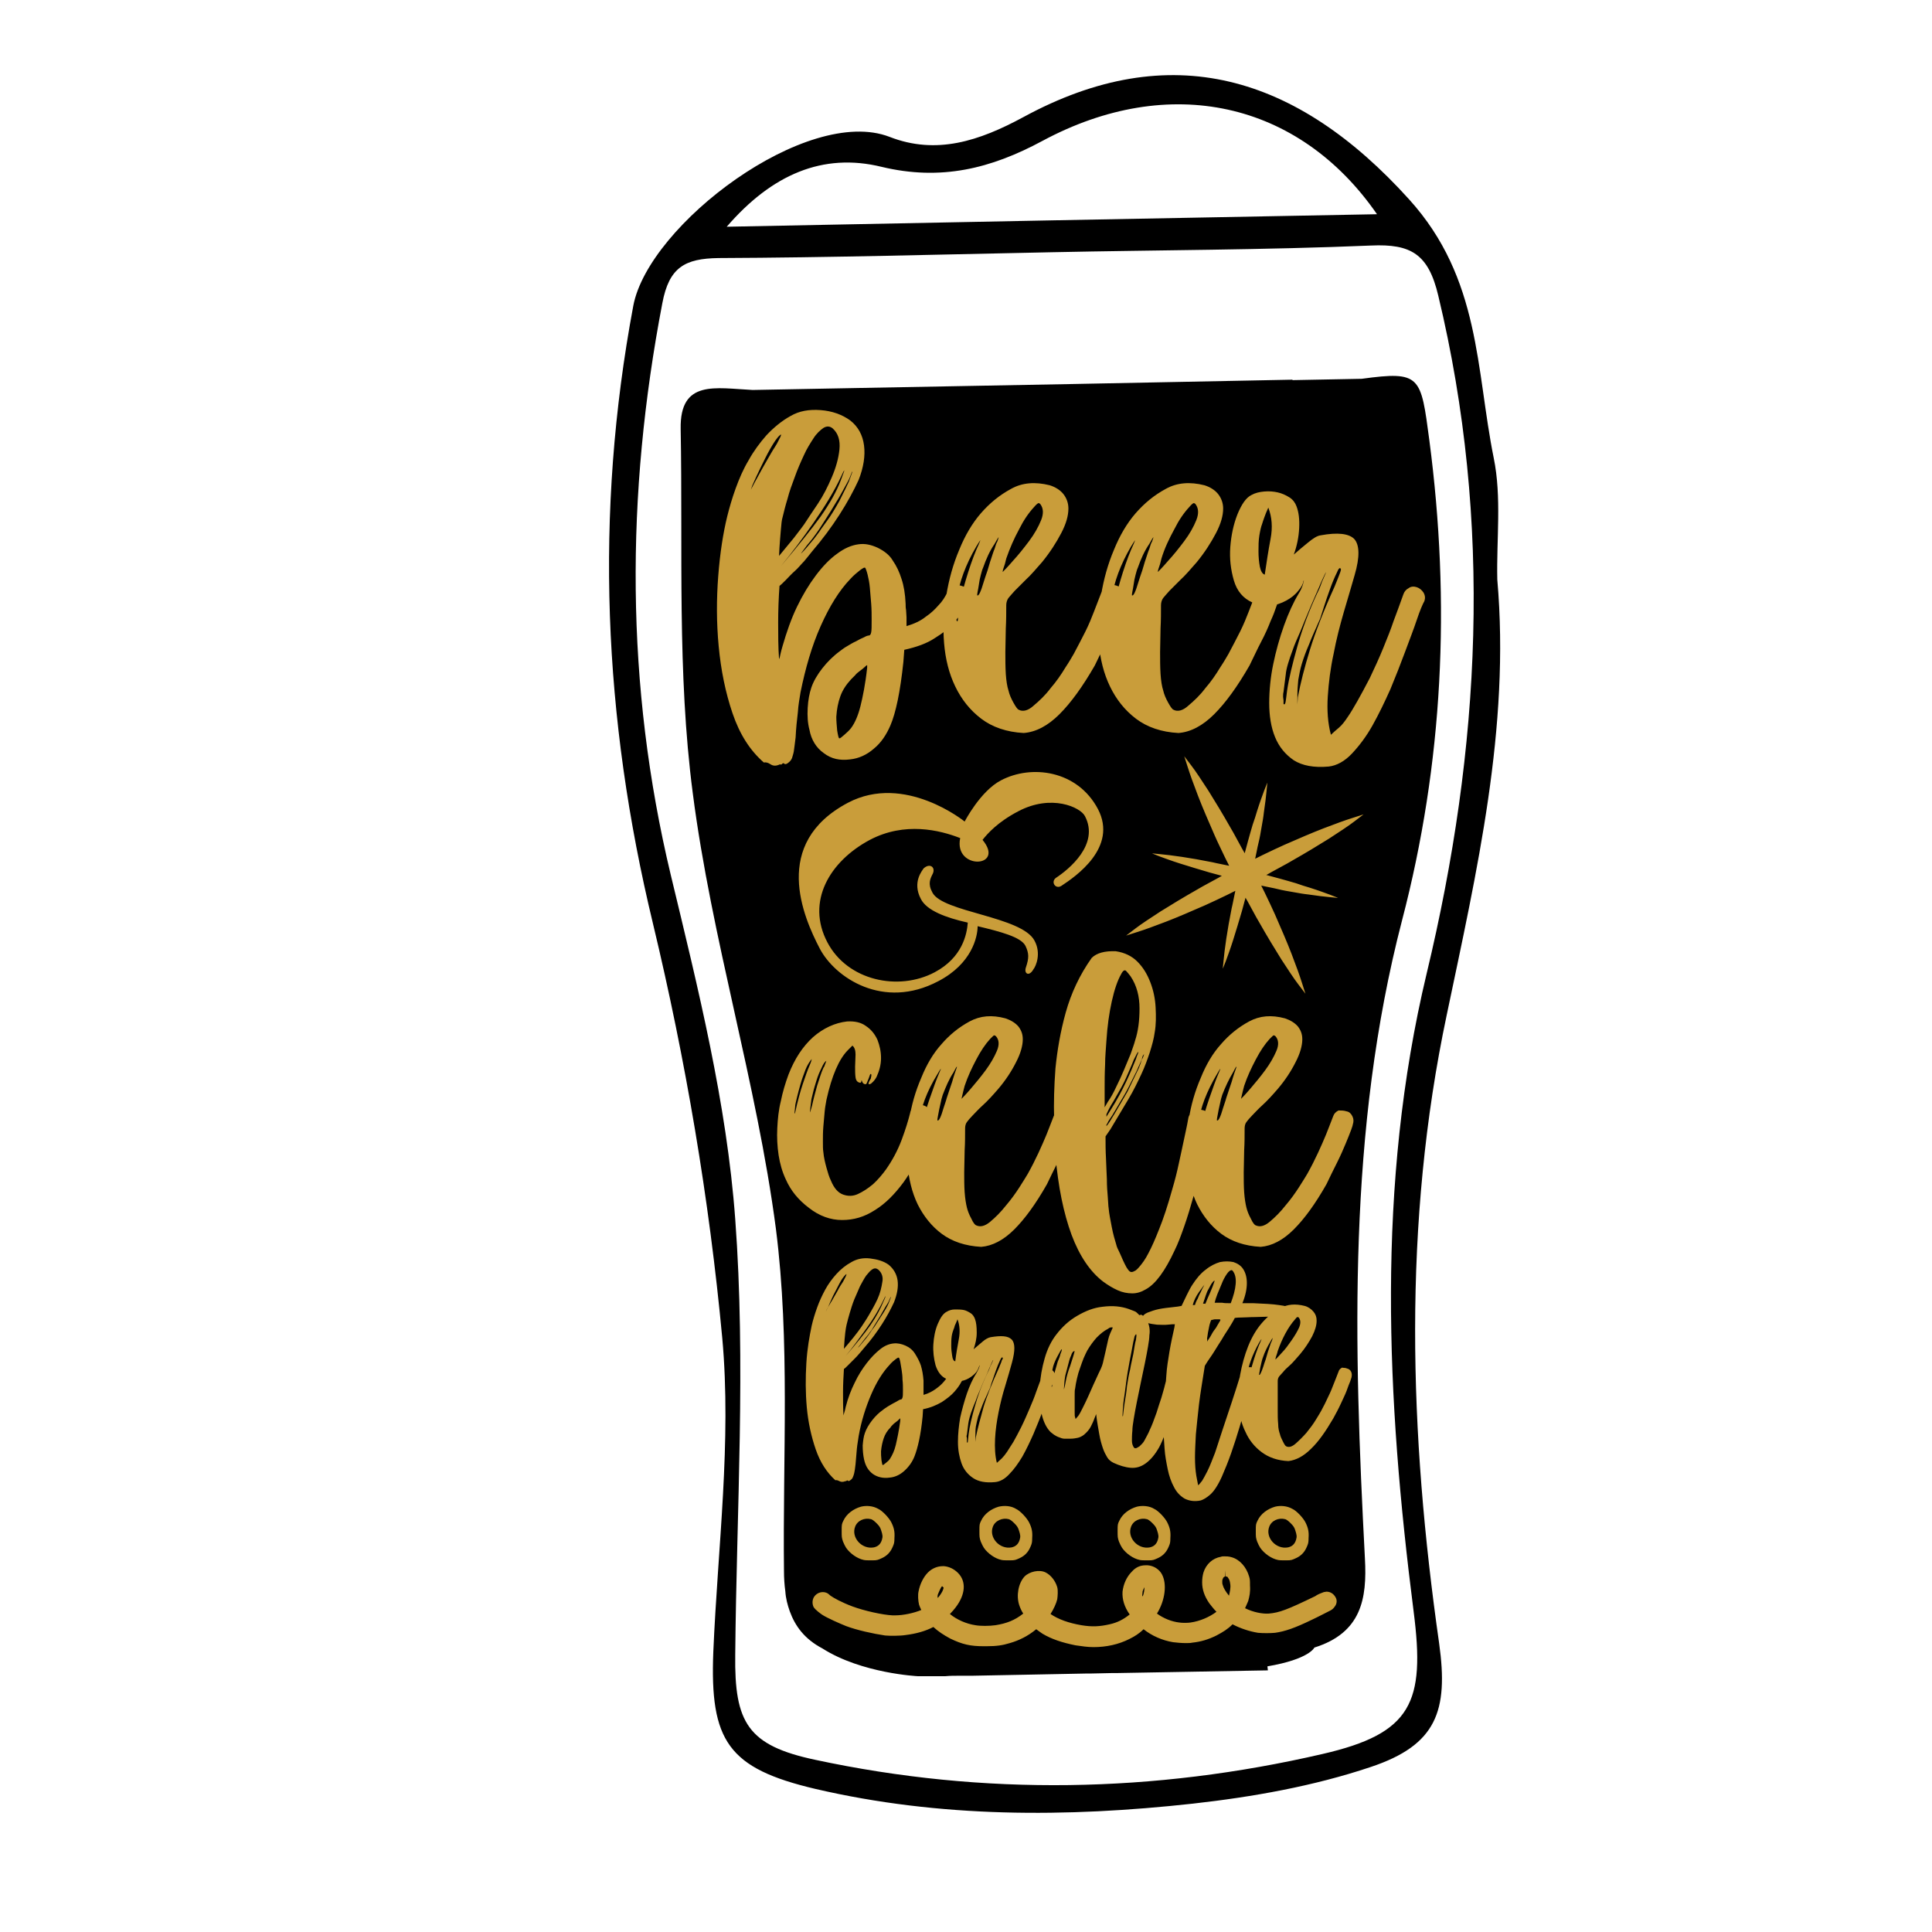
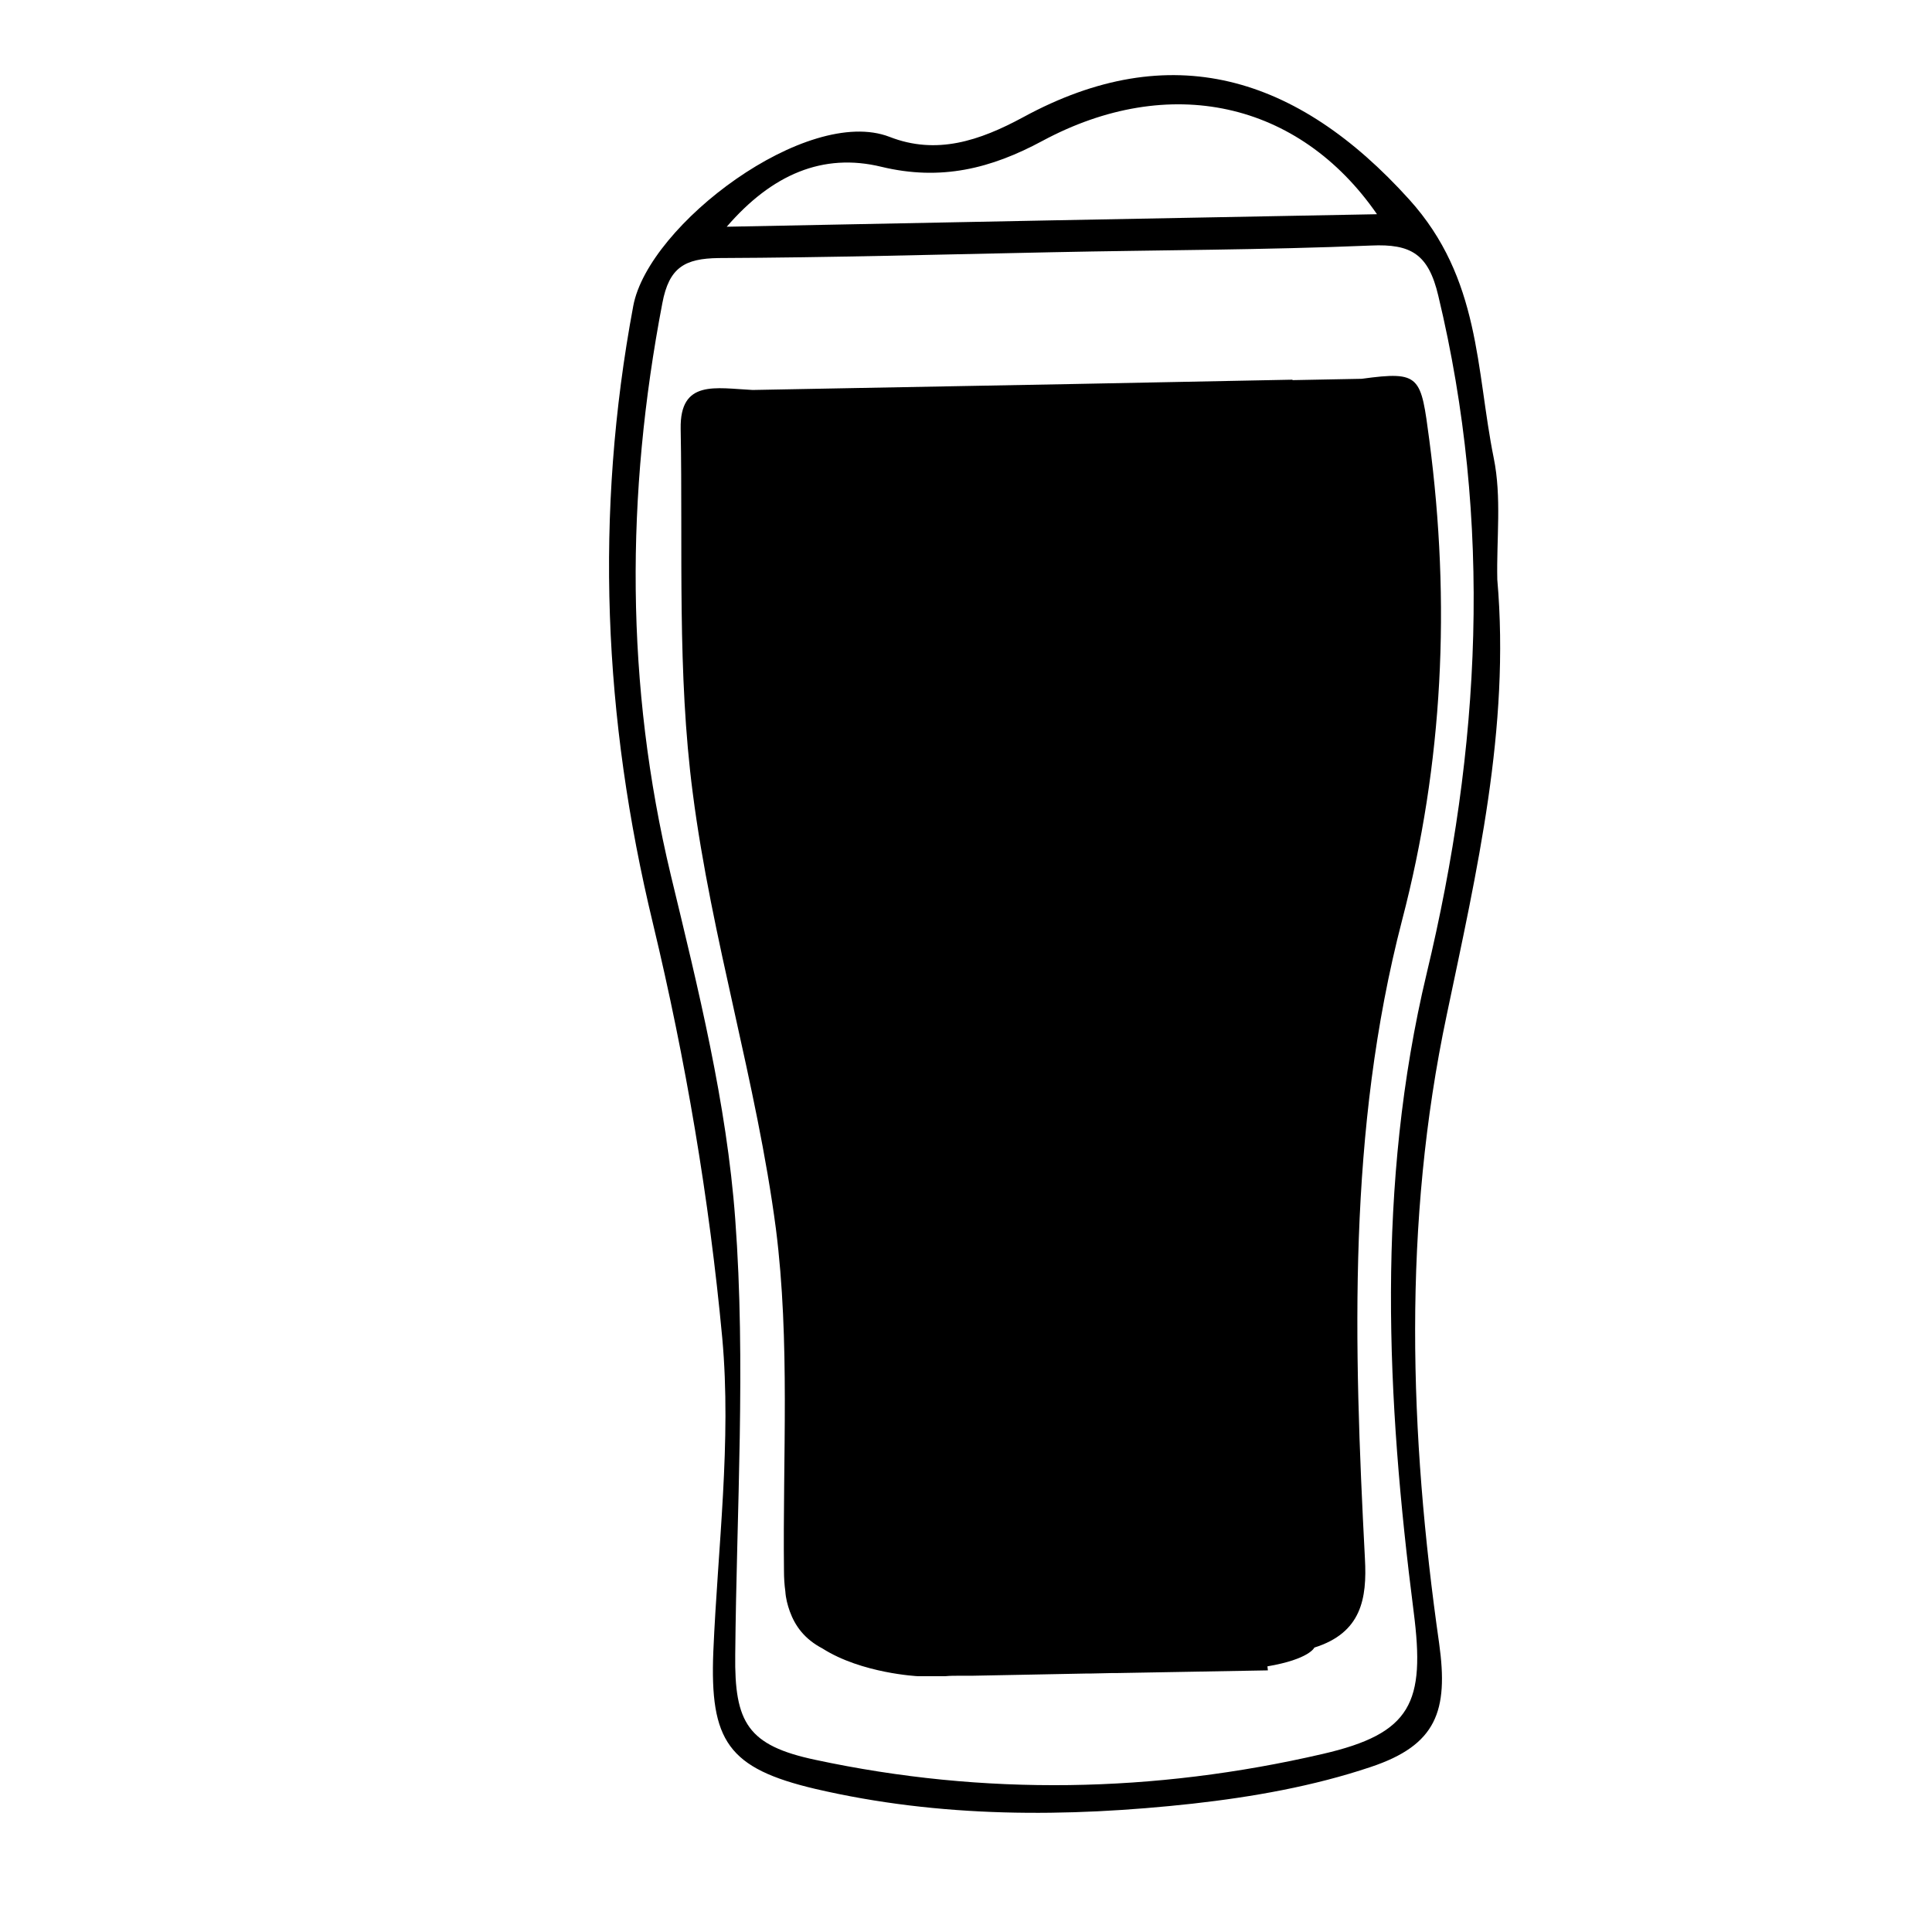
<svg xmlns="http://www.w3.org/2000/svg" version="1.1" id="Layer_1" x="0px" y="0px" viewBox="0 0 432 432" enable-background="new 0 0 432 432" xml:space="preserve">
  <path d="M334.8,129.6c-0.2-9.1,1-18.4-0.8-27.2c-4-19.8-2.9-40.1-18.9-57.8C290,16.8,261.7,8.3,228.8,26.2  c-9.8,5.3-19.4,8.5-29.9,4.4c-18.4-7.1-53.9,19.6-57.3,37.8c-8.7,46.5-6.7,92.1,4.4,138.1c7.3,30.4,12.6,61.6,15.5,92.7  c2.1,23.1-1,46.7-2,70.1c-0.8,20,3.3,26.1,22.8,30.7c27.9,6.5,56.2,6.4,84.4,3.3c13.4-1.5,27-3.9,39.8-8.2  c14.7-4.9,17.4-12.5,15.3-27.6c-6.7-46.9-8.2-93.8,1.7-140.6C330.2,194.9,337.7,162.8,334.8,129.6z M197.1,37.3  c13.3,3.2,24.5,0.4,36-5.8c28.3-15.2,57.3-8.9,74.8,16.4c-48.2,0.9-95.7,1.8-145.4,2.8C172.6,39,184,34.1,197.1,37.3z M316.1,360.4  c2.6,20.3-0.4,27.2-20.4,31.8c-37.6,8.7-75.6,9.4-113.4,1.3c-15.1-3.2-18.1-8.3-17.9-23.5c0.3-32.5,2.4-65.1,0-97.4  c-1.9-25.9-8.3-51.6-14.4-76.9c-10.2-42.6-10.1-85.1-1.9-127.9c1.5-8,5-10,12.6-10.1c24.8-0.1,49.7-0.8,74.5-1.3c0,0,0,0,0,0  c23.8-0.5,47.6-0.5,71.4-1.5c8.9-0.4,12.8,1.9,15,11.2c12.2,50.8,9.5,101.2-2.6,151.6C307.7,265,310,312.7,316.1,360.4z   M313.5,205.8c-12.2,47-10.8,94.8-8.3,142.7c0.5,9-0.8,16.6-11.3,19.9c0,0-1.1,2.6-10.5,4.2c0,0.3,0.1,0.6,0.1,0.9  c-11.4,0.2-22.5,0.4-33.7,0.6c-0.4,0-0.8,0-1.1,0c-1.5,0-3,0.1-4.6,0.1c-0.3,0-0.6,0-0.9,0c-8.5,0.2-17.1,0.3-25.8,0.5  c-0.3,0-0.6,0-1,0c-0.6,0-1.1,0-1.7,0c-1.2,0-2.3,0-3.3,0.1c-0.7,0-1.3,0-2,0c-0.3,0-0.6,0-0.9,0c-0.8,0-1.5,0-2.3,0c0,0,0,0,0,0  c-0.2,0-0.4,0-0.6,0c-0.2,0-0.4,0-0.4,0s-12.5-0.6-21.3-6.2c-4-2.1-6.1-5-7.3-8.3c-0.5-1.4-0.9-2.9-1-4.5c-0.2-1.4-0.3-3-0.3-4.5  c-0.3-25.5,1.4-51.3-1.8-76.5c-4.3-32.8-14.4-64.8-18.6-97.5c-3.5-26.8-2.2-54.2-2.7-81.4c-0.2-11.1,7.8-9.1,16.1-8.7l21.3-0.4  c0,0,0,0,0,0c32.8-0.6,65.6-1.2,99.4-1.9c0,0,0,0.1,0,0.1l15.5-0.3l0,0c13.2-1.8,13.2-0.6,15.1,13.7  C324.4,134.9,322.7,170.6,313.5,205.8z" />
-   <path fill="#C99D3A" d="M229.4,216.3c0.7-2.1,0.7-3.1-0.1-4.8c-1-2-5.7-3.2-10.7-4.4c0,2.4-1.3,8.4-8.8,12.3  c-12.3,6.5-23.1-0.8-26.5-7.3c-3.7-7.1-10.9-23.5,6.3-32.6c12.7-6.7,26.1,4.2,26.1,4.2s3.5-6.8,8.1-9.2c6.8-3.6,17.1-2.3,21.7,6.4  c4.5,8.6-5,15.1-8.2,17.2c-1.3,0.8-2.4-0.9-1.2-1.8c2.9-1.9,9.8-7.5,6.5-13.8c-1-2-7.5-5-14.9-1.1c-4.6,2.4-6.9,5-8,6.4  c5.2,6.3-6.5,6.8-5-0.4c-4.6-1.8-12.4-3.7-20.2,0.4c-9,4.8-14.3,13.8-9.5,22.9c4.5,8.6,15.9,11,24,6.7c6.2-3.3,7.2-8.5,7.4-11.1  c-4.9-1.1-9.2-2.7-10.5-5.3c-2-3.8,0.4-6.4,0.6-6.8c1.4-1.3,2.7-0.3,2.1,1.1c-0.6,1.2-1.2,2.3-0.1,4.3c2.3,4.4,19.9,5.3,22.8,10.7  c1.6,2.9,0.3,5.8-0.2,6.4C230.1,218.5,228.9,217.7,229.4,216.3z M215.3,131.1c0.6,0.2,1.1,0.7,1.3,1.3c0.3,0.7,0.3,1.3,0.1,1.9  c-0.1,0.1-0.4,0.6-0.9,1.5c-0.5,0.9-1.3,2-2.4,3.3c-1.1,1.3-2.6,2.5-4.4,3.6c-1.8,1.2-4.1,2-6.8,2.6L202,148  c-0.7,6.7-1.7,11.4-2.9,14.2c-0.9,2.1-2.1,3.9-3.7,5.2c-1.6,1.4-3.4,2.2-5.3,2.4c-2.3,0.3-4.2-0.1-5.9-1.4c-1.7-1.2-2.8-3-3.2-5.2  c-0.4-1.5-0.5-3.1-0.4-4.9c0.1-1.8,0.4-3.3,0.8-4.5c0.5-1.5,1.4-3,2.5-4.4c1.1-1.4,2.4-2.7,3.9-3.8c0.4-0.3,0.9-0.7,1.6-1.1  c0.7-0.4,1.3-0.8,2-1.1c0.7-0.4,1.3-0.7,1.8-0.9c0.5-0.3,0.9-0.4,1.1-0.4c0.2,0,0.4-0.2,0.5-0.7c0.1-0.5,0.1-1.4,0.1-2.7  c0-1.2,0-2.4-0.1-3.7c-0.1-1.3-0.2-2.5-0.3-3.6c-0.1-1.1-0.3-2.1-0.5-2.9c-0.2-0.8-0.4-1.3-0.5-1.5c-0.2-0.2-0.5,0-1.2,0.5  c-0.6,0.5-1.4,1.1-2.2,2c-2.4,2.5-4.6,6-6.6,10.5c-2,4.5-3.4,9.4-4.5,14.8c-0.2,1.3-0.5,2.8-0.6,4.5c-0.2,1.7-0.4,3.5-0.5,5.6  c-0.2,1.5-0.3,2.5-0.4,3.1c-0.1,0.6-0.3,1.1-0.4,1.5c-0.2,0.5-0.5,0.8-0.9,1.1c-0.4,0.3-0.6,0.3-0.8,0.2c-0.2-0.2-0.3-0.2-0.5,0  c-0.2,0.2-0.3,0.2-0.5,0.1c-0.8,0.4-1.5,0.4-2.1,0c-0.6-0.4-1.1-0.5-1.5-0.4c-3.1-2.7-5.4-6.3-7-11c-1.6-4.7-2.6-9.7-3.1-15  c-0.5-5.3-0.5-10.5-0.1-15.7c0.4-5.2,1.1-9.6,2-13.3c0.5-2,1.1-4.1,1.9-6.3c0.8-2.2,1.7-4.3,2.9-6.3c1.1-2,2.5-3.9,4-5.6  c1.6-1.7,3.4-3.2,5.4-4.3c1.9-1.1,4.1-1.5,6.7-1.3c2.6,0.2,4.8,1,6.6,2.3c1.8,1.4,2.8,3.3,3.1,5.6c0.3,2.3-0.1,4.9-1.2,7.7  c-1.1,2.4-2.5,5-4.3,7.8c-1.8,2.8-3.8,5.5-6.2,8.3c-0.5,0.6-1,1.3-1.7,2.1c-0.7,0.7-1.3,1.5-2.1,2.2s-1.4,1.4-2,2  c-0.6,0.6-1.1,1.1-1.4,1.3c-0.2,2.7-0.3,5.5-0.3,8.2c0,2.7,0,5.5,0.2,8.2c0.1-0.2,0.2-0.5,0.3-1.1c0.1-0.5,0.3-1.2,0.5-1.9  c0.9-3.1,1.9-6,3.2-8.7s2.7-5,4.2-7c1.5-2,3.1-3.7,4.8-4.9c1.6-1.2,3.2-1.9,4.8-2.1c1.4-0.2,2.8,0.1,4.3,0.8  c1.4,0.7,2.6,1.6,3.3,2.8c0.9,1.3,1.5,2.6,2,4.2c0.5,1.5,0.8,3.3,0.9,5.5c0,0.4,0,0.9,0.1,1.4c0,0.5,0.1,1.1,0.1,1.6v2  c1.7-0.5,3.2-1.2,4.3-2.1c1.2-0.8,2.1-1.7,2.8-2.5c0.9-0.9,1.5-1.9,2-2.9c0.3-0.7,0.8-1.2,1.4-1.5  C213.9,130.8,214.6,130.8,215.3,131.1z M167.4,110.6c0-0.1,0.2-0.5,0.6-1.3c0.4-0.8,0.9-1.7,1.5-2.8c0.6-1.1,1.2-2.2,1.9-3.4  c0.7-1.2,1.3-2.3,1.9-3.2s0.9-1.7,1.2-2.2c0.2-0.5,0.2-0.7-0.1-0.4c-0.7,0.6-1.4,1.7-2.2,3.1c-0.8,1.4-1.5,2.9-2.2,4.3  c-0.7,1.4-1.3,2.8-1.8,3.9C167.8,109.9,167.5,110.5,167.4,110.6z M186.2,95.8c-0.6-0.5-1.3-0.6-2.1-0.1c-0.7,0.5-1.5,1.2-2.2,2.3  c-0.7,1.1-1.5,2.3-2.2,3.9c-0.7,1.5-1.4,3.1-2,4.8c-0.6,1.6-1.2,3.2-1.6,4.8c-0.5,1.6-0.8,2.9-1.1,4.1c-0.2,0.6-0.3,1.6-0.4,2.9  c-0.1,1.3-0.3,3.2-0.4,5.8c0.9-1.1,2-2.4,3.3-4c1.2-1.6,2.2-2.8,2.8-3.8c0.5-0.8,1.4-2.1,2.6-3.9c1.2-1.8,2.2-3.8,3.1-5.9  c0.9-2.1,1.5-4.2,1.7-6.2C187.9,98.4,187.4,96.9,186.2,95.8z M188.8,105.2c-0.1,0-0.3,0.4-0.7,1.3c-1.6,3.4-3.7,6.8-6.2,10.4  c-2.5,3.6-4.9,6.8-7.3,9.7c3.8-4.5,6.8-8.2,8.9-11.1c2.1-3,3.6-5.7,4.5-8.1C188.5,106,188.8,105.3,188.8,105.2z M189.8,107.7  c0.5-1.3,0.7-2,0.8-2.2c0-0.2-0.2,0.2-0.6,1.3c-0.2,0.5-0.6,1.2-1.2,2.3c-0.6,1.1-1.2,2.2-1.9,3.3c-0.7,1.2-1.4,2.3-2.1,3.4  c-0.7,1.1-1.2,1.9-1.6,2.5c-0.4,0.6-0.9,1.3-1.5,2.1c-0.6,0.8-1.2,1.4-1.6,2c-0.9,1.2-1.2,1.6-0.8,1.2c0.2-0.2,0.6-0.6,1.1-1.2  c0.5-0.6,1-1.2,1.6-1.9c0.5-0.7,1.1-1.4,1.6-2.2c0.5-0.7,1-1.4,1.3-1.8c0.9-1.2,1.8-2.7,2.8-4.5  C188.6,110.2,189.3,108.8,189.8,107.7z M194,148.7c-0.1,0-0.3,0.1-0.6,0.4s-0.7,0.6-1.1,0.9c-0.4,0.3-0.8,0.6-1.1,1  c-0.4,0.4-0.6,0.6-0.9,0.9c-1.1,1.2-1.9,2.4-2.4,3.8c-0.5,1.4-0.8,2.9-0.9,4.6c0,0.9,0.1,2,0.2,3.1c0.2,1.1,0.3,1.7,0.5,1.7  c0.2,0,0.5-0.3,1.1-0.8c0.6-0.5,1.1-1,1.5-1.5c0.9-1.2,1.6-2.9,2.1-4.9c0.5-2,1.1-4.9,1.5-8.6V148.7z M249.8,131  c0.6,0.2,1.1,0.5,1.4,1.2c0.3,0.6,0.4,1.3,0.1,2c0,0.1-0.2,0.5-0.5,1.4c-0.3,0.9-0.7,2-1.3,3.3c-0.5,1.3-1.2,2.9-2.1,4.6  s-1.7,3.5-2.6,5.3c-2.7,4.7-5.3,8.3-7.9,10.9c-2.6,2.6-5.3,4-8,4.2c-3.8-0.2-7-1.3-9.5-3.2c-2.5-1.9-4.4-4.3-5.8-7.2  c-1.4-2.9-2.2-6.1-2.5-9.7s-0.1-7.1,0.5-10.7c0.6-3.6,1.5-6.9,2.9-10.2c1.3-3.2,2.9-5.9,4.8-8.1c2-2.3,4.2-4.1,6.8-5.5  c2.5-1.4,5.4-1.6,8.6-0.8c1.3,0.4,2.4,1.1,3.1,2c0.7,0.9,1.1,2,1.1,3.2c0,1.6-0.5,3.4-1.6,5.5c-1.1,2.1-2.5,4.3-4.3,6.5  c-1.4,1.6-2.6,3-3.6,3.9c-1,1-1.8,1.8-2.5,2.5c-0.6,0.7-1.1,1.2-1.4,1.6c-0.3,0.4-0.5,1-0.5,1.6c0,1.6,0,3.4-0.1,5.2  c0,1.8-0.1,3.6-0.1,5.3c0,1.7,0,3.3,0.1,4.9c0.1,1.5,0.3,2.8,0.6,3.7c0.2,0.9,0.6,1.8,1.1,2.7c0.5,0.9,0.9,1.5,1.2,1.6  c0.9,0.5,2.1,0.2,3.3-0.9c1.3-1.1,2.6-2.3,3.8-3.9c1.3-1.5,2.4-3.1,3.3-4.6c1-1.5,1.6-2.6,1.9-3.1c0.9-1.7,1.8-3.4,2.6-5  c0.8-1.6,1.4-3.1,1.9-4.4c0.5-1.3,1.1-2.8,1.7-4.4c0.2-0.6,0.7-1.1,1.3-1.4C248.4,130.8,249.1,130.7,249.8,131z M214,133.7  c-0.2,1.5-0.2,2.8-0.2,3.8c0,1.1,0.1,1.5,0.3,1.4c0.1-0.1,0.1-0.6,0.2-1.7c0-1.1,0.1-1.9,0.3-2.5c0.5-2,1.1-4.3,1.9-6.8  c0.8-2.5,1.6-4.6,2.4-6.3c0.5-1.2,0.4-1-0.6,0.6C215.9,126.3,214.5,130.2,214,133.7z M219.8,127c-0.2,0.4-0.3,0.9-0.5,1.6  c-0.2,0.7-0.3,1.3-0.4,2c-0.1,0.7-0.2,1.2-0.3,1.7c-0.1,0.5-0.1,0.7-0.1,0.8c0.3,0.3,0.8-0.7,1.5-3.1c0.2-0.7,0.5-1.5,0.8-2.4  c0.3-0.9,0.5-1.8,0.8-2.6c0.3-0.9,0.5-1.6,0.8-2.3c0.2-0.7,0.4-1.3,0.6-1.6c0.5-1.4,0.4-1.3-0.6,0.5  C221.3,123.2,220.5,125,219.8,127z M225,124.9c-0.2,0.9-0.4,1.6-0.6,2.1c-0.2,0.5-0.2,0.9-0.2,0.9c0.3-0.3,1.1-1.1,2.3-2.5  c1.2-1.3,2.4-2.8,3.6-4.4c1.2-1.6,2.1-3.2,2.7-4.7c0.6-1.5,0.5-2.7-0.2-3.6c-0.2-0.2-0.3-0.2-0.4-0.2c-0.1,0-0.5,0.3-1,0.9  c-1.2,1.3-2.3,2.9-3.3,4.9C226.7,120.5,225.8,122.6,225,124.9z M284.4,131c0.6,0.2,1.1,0.5,1.4,1.2c0.3,0.6,0.4,1.3,0.1,2  c0,0.1-0.2,0.5-0.5,1.4c-0.3,0.9-0.7,2-1.3,3.3c-0.5,1.3-1.2,2.9-2.1,4.6s-1.7,3.5-2.6,5.3c-2.7,4.7-5.3,8.3-7.9,10.9  c-2.6,2.6-5.3,4-8,4.2c-3.8-0.2-7-1.3-9.5-3.2c-2.5-1.9-4.4-4.3-5.8-7.2c-1.4-2.9-2.2-6.1-2.5-9.7c-0.3-3.6-0.1-7.1,0.5-10.7  c0.6-3.6,1.5-6.9,2.9-10.2c1.3-3.2,2.9-5.9,4.8-8.1c2-2.3,4.2-4.1,6.8-5.5c2.5-1.4,5.4-1.6,8.6-0.8c1.3,0.4,2.4,1.1,3.1,2  c0.7,0.9,1.1,2,1.1,3.2c0,1.6-0.5,3.4-1.6,5.5c-1.1,2.1-2.5,4.3-4.3,6.5c-1.4,1.6-2.6,3-3.6,3.9c-1,1-1.8,1.8-2.5,2.5  c-0.6,0.7-1.1,1.2-1.4,1.6c-0.3,0.4-0.5,1-0.5,1.6c0,1.6,0,3.4-0.1,5.2c0,1.8-0.1,3.6-0.1,5.3c0,1.7,0,3.3,0.1,4.9  c0.1,1.5,0.3,2.8,0.6,3.7c0.2,0.9,0.6,1.8,1.1,2.7c0.5,0.9,0.9,1.5,1.2,1.6c0.9,0.5,2.1,0.2,3.3-0.9c1.3-1.1,2.6-2.3,3.8-3.9  c1.3-1.5,2.4-3.1,3.3-4.6c1-1.5,1.6-2.6,1.9-3.1c0.9-1.7,1.8-3.4,2.6-5c0.8-1.6,1.4-3.1,1.9-4.4c0.5-1.3,1.1-2.8,1.7-4.4  c0.2-0.6,0.7-1.1,1.3-1.4S283.7,130.7,284.4,131z M248.6,133.7c-0.2,1.5-0.2,2.8-0.2,3.8c0,1.1,0.1,1.5,0.3,1.4  c0.1-0.1,0.1-0.6,0.2-1.7c0-1.1,0.1-1.9,0.3-2.5c0.5-2,1.1-4.3,1.9-6.8c0.8-2.5,1.6-4.6,2.4-6.3c0.5-1.2,0.4-1-0.6,0.6  C250.5,126.3,249.1,130.2,248.6,133.7z M254.4,127c-0.2,0.4-0.3,0.9-0.5,1.6c-0.2,0.7-0.3,1.3-0.4,2c-0.1,0.7-0.2,1.2-0.3,1.7  c-0.1,0.5-0.1,0.7-0.1,0.8c0.3,0.3,0.8-0.7,1.5-3.1c0.2-0.7,0.5-1.5,0.8-2.4c0.3-0.9,0.5-1.8,0.8-2.6c0.3-0.9,0.5-1.6,0.8-2.3  c0.2-0.7,0.4-1.3,0.6-1.6c0.5-1.4,0.4-1.3-0.6,0.5C255.9,123.2,255.1,125,254.4,127z M259.7,124.9c-0.2,0.9-0.4,1.6-0.6,2.1  c-0.2,0.5-0.2,0.9-0.2,0.9c0.3-0.3,1.1-1.1,2.3-2.5c1.2-1.3,2.4-2.8,3.6-4.4c1.2-1.6,2.1-3.2,2.7-4.7c0.6-1.5,0.5-2.7-0.2-3.6  c-0.2-0.2-0.3-0.2-0.4-0.2c-0.1,0-0.5,0.3-1,0.9c-1.2,1.3-2.3,2.9-3.3,4.9C261.4,120.5,260.4,122.6,259.7,124.9z M316.8,131.3  c0.6,0.2,1.1,0.6,1.5,1.2c0.4,0.7,0.4,1.3,0.2,1.9c-0.4,0.7-1,2.1-1.7,4.2c-0.7,2.1-1.6,4.4-2.6,7.1c-1,2.7-2.1,5.5-3.3,8.4  c-1.3,2.9-2.6,5.6-4,8.1c-1.4,2.5-3,4.6-4.6,6.3c-1.6,1.7-3.4,2.7-5.2,2.9c-3.3,0.3-5.9-0.2-7.8-1.4c-1.9-1.3-3.3-3-4.2-5.2  c-0.9-2.2-1.3-4.8-1.3-7.6s0.3-5.8,0.9-8.7c0.6-2.9,1.4-5.8,2.4-8.6c1-2.8,2.1-5.2,3.3-7.2c0.4-0.6,0.7-1.3,0.9-1.9  c0.2-0.7,0.3-1,0.2-1c-0.1,0.7-0.5,1.5-1.2,2.3c-0.7,0.9-1.6,1.6-2.7,2.2c-1.1,0.6-2.3,1-3.6,1.2c-1.3,0.2-2.7-0.1-4-0.8  c-2-0.9-3.4-2.5-4.1-4.9c-0.7-2.4-1-4.9-0.8-7.5c0.2-2.6,0.7-5,1.6-7.3c0.9-2.2,1.9-3.7,3.1-4.3c0.9-0.5,1.8-0.7,2.9-0.8  c1.1-0.1,2.1,0,3,0.2c0.9,0.2,1.8,0.6,2.6,1.1c0.8,0.5,1.3,1.2,1.6,2c0.5,1.3,0.7,2.9,0.6,4.9s-0.5,4-1.2,5.9c1-0.9,2.1-1.8,3.2-2.7  c1.1-0.9,2-1.5,2.8-1.6c3.8-0.7,6.3-0.4,7.5,0.8c1.2,1.3,1.3,4,0.1,8.1c-0.7,2.4-1.5,5.2-2.4,8.2c-0.9,3.1-1.7,6.2-2.3,9.4  c-0.7,3.2-1.1,6.4-1.3,9.5c-0.2,3.1,0,6,0.7,8.6c0.5-0.5,1.1-1,1.8-1.6s1.3-1.4,1.9-2.3c0.7-1,1.4-2.2,2.2-3.6  c0.8-1.4,1.7-3.1,2.8-5.2c1.1-2.3,2.1-4.5,3-6.7c0.9-2.2,1.7-4.2,2.3-6c0.7-1.8,1.4-3.8,2.2-6c0.2-0.6,0.6-1.1,1.2-1.4  C315.5,131.1,316.2,131.1,316.8,131.3z M282.8,128.5c0.4-2.7,0.8-5.4,1.3-8c0.5-2.6,0.3-4.9-0.5-7c-0.4,0.9-0.7,1.6-0.9,2.2  c-0.2,0.6-0.4,1.1-0.5,1.5c-0.2,0.5-0.4,1.3-0.6,2.5c-0.2,1.2-0.2,2.4-0.2,3.6c0,1.2,0.1,2.3,0.3,3.4  C281.9,127.6,282.2,128.3,282.8,128.5z M289.1,145.2c-0.9,2.4-1.5,4.3-1.6,5.6c-0.2,1.3-0.3,2.6-0.5,3.9c-0.1,0.4-0.1,0.7-0.1,1.1  c0,0.3,0.1,0.6,0.1,0.8v0.8c0.2,0.2,0.3,0.1,0.4-0.2c0.1-0.3,0.2-1.2,0.4-2.8c0.4-2.7,1.2-6,2.3-9.9c1.1-3.9,2.6-7.9,4.4-11.8  c0.3-0.6,0.6-1.2,0.8-1.8c0.2-0.6,0.4-1.1,0.6-1.5c0.2-0.5,0.4-0.9,0.6-1.4c-0.1,0-0.4,0.7-1.1,2.2c-0.6,1.5-1.4,3.2-2.2,5.1  c-0.8,1.9-1.6,3.8-2.4,5.8C290,142.9,289.4,144.3,289.1,145.2z M299.8,127.2c-0.2-0.4-0.5-0.1-0.9,0.9c-0.5,1-1,2.2-1.5,3.6  c-0.5,1.4-1,2.8-1.4,4.1c-0.4,1.3-0.7,2.2-0.8,2.5c-1,2.3-1.9,4.2-2.5,5.8c-0.7,1.6-1.2,3-1.6,4.3c-0.4,1.3-0.6,2.5-0.8,3.6  c-0.1,1.1-0.2,2.2-0.2,3.4v2.1l0.1-1.6c0.6-3.2,1.5-6.7,2.7-10.6s3-8.6,5.5-14.1c0.4-0.9,0.7-1.8,1-2.5  C299.8,127.7,299.9,127.3,299.8,127.2z M206.2,247.1c0.7,0.1,1.2,0.5,1.6,1c0.4,0.5,0.5,1.1,0.4,1.7c-0.4,1.9-1,4.2-2,6.8  c-1,2.7-2.4,5.3-4.2,7.8c-2,2.7-4.1,4.8-6.4,6.2c-2.3,1.5-4.7,2.2-7.3,2.2c-2.6,0-5.1-0.9-7.4-2.7c-2.4-1.8-4.1-3.9-5.2-6.4  c-0.8-1.7-1.3-3.5-1.6-5.4c-0.3-2-0.4-4-0.3-6c0.1-2.1,0.3-4.1,0.8-6.1c0.4-2,1-4,1.7-5.9c1.4-3.6,3.2-6.3,5.5-8.4  c2.3-2,4.9-3.2,7.6-3.5c1.7-0.1,3.1,0.2,4.2,1c1.2,0.8,2,1.8,2.6,3.1c0.5,1.3,0.8,2.6,0.8,4.1c0,1.5-0.4,2.9-1,4.2  c-0.2,0.4-0.5,0.8-0.8,1.1c-0.3,0.3-0.5,0.5-0.7,0.5c-0.2,0.1-0.3,0-0.3-0.1c0-0.1,0.1-0.5,0.5-1.1c0.1-0.5,0.2-0.8,0.1-1  c-0.1-0.1-0.2-0.1-0.3,0.2c-0.1,0.3-0.3,0.9-0.7,1.8c-0.1,0.2-0.2,0.3-0.5,0.2c-0.3-0.1-0.4-0.3-0.5-0.5c-0.1-0.4-0.2-0.4-0.2-0.2  c0,0.3-0.1,0.4-0.3,0.4c-0.6-0.1-0.9-0.5-1-1.2c-0.1-0.7-0.1-1.5-0.1-2.4c0-0.9,0.1-1.8,0.1-2.7c0-0.9-0.2-1.6-0.7-2l-1,1  c-2,2-3.6,5.7-4.8,11.1c-0.1,0.7-0.3,1.5-0.4,2.6c-0.1,1.1-0.2,2.2-0.3,3.4c-0.1,1.2-0.1,2.2-0.1,3.3s0,1.8,0.1,2.4  c0.1,1.2,0.4,2.4,0.7,3.5c0.3,1.1,0.6,2.1,1,2.9c0.7,1.7,1.6,2.7,2.7,3.1c1.1,0.4,2.2,0.4,3.3-0.1s2.2-1.2,3.4-2.2  c1.1-1,2.1-2.2,2.9-3.3c1.4-2,2.6-4.2,3.5-6.6c0.9-2.4,1.5-4.4,1.9-6c0.1-0.7,0.5-1.2,1-1.6C205,247,205.6,246.9,206.2,247.1z   M178.2,247c0.3-1.2,0.7-2.8,1.3-4.6c0.6-1.8,1.1-3.2,1.5-4.1c0.4-0.9,0.5-1.4,0.5-1.5c-0.5,0.6-1,1.4-1.4,2.4  c-0.4,1.1-0.8,2.1-1.1,3.2c-0.3,1.1-0.6,2.1-0.8,3s-0.4,1.6-0.4,2c-0.1,1.2-0.2,1.7-0.1,1.6S177.9,248.3,178.2,247z M181.6,247.1  c0.3-1.4,0.7-2.8,1.1-4.3c0.5-1.5,0.9-2.9,1.4-4c0.1-0.2,0.3-0.4,0.3-0.6c0.1-0.2,0.1-0.3,0.2-0.5c0.1-0.2,0.1-0.4,0.2-0.5  c-0.4,0.2-0.7,0.7-1.1,1.6c-0.4,0.8-0.8,1.7-1.1,2.7c-0.3,1-0.6,1.9-0.8,2.8s-0.4,1.5-0.4,1.8c-0.2,1.5-0.3,2.4-0.3,2.6  C181.1,248.8,181.3,248.3,181.6,247.1z M238.6,248.5c0.6,0.1,1,0.5,1.3,1.1c0.3,0.6,0.3,1.2,0.1,1.8c0,0.1-0.1,0.5-0.4,1.3  c-0.3,0.8-0.7,1.8-1.2,3c-0.5,1.2-1.1,2.6-1.9,4.2c-0.8,1.6-1.6,3.2-2.4,4.9c-2.5,4.4-4.9,7.7-7.3,10.1c-2.4,2.4-4.9,3.7-7.4,3.9  c-3.6-0.2-6.5-1.2-8.8-2.9c-2.3-1.7-4.1-4-5.4-6.6c-1.3-2.7-2-5.7-2.3-9c-0.3-3.3-0.1-6.6,0.4-9.9c0.5-3.3,1.4-6.4,2.7-9.4  c1.2-3,2.7-5.5,4.5-7.5c1.8-2.1,3.9-3.8,6.3-5.1c2.4-1.3,5-1.5,8-0.7c1.2,0.4,2.2,1,2.9,1.8c0.7,0.9,1,1.8,1,2.9  c0,1.4-0.5,3.2-1.5,5.1c-1,2-2.3,4-4,6c-1.3,1.5-2.4,2.7-3.4,3.6s-1.7,1.7-2.3,2.3c-0.6,0.6-1,1.1-1.3,1.5c-0.3,0.4-0.4,0.9-0.4,1.5  c0,1.5,0,3.1-0.1,4.8c0,1.7-0.1,3.3-0.1,4.9c0,1.6,0,3.1,0.1,4.5c0.1,1.4,0.3,2.6,0.5,3.4c0.2,0.8,0.5,1.6,1,2.5  c0.4,0.9,0.8,1.4,1.1,1.5c0.9,0.4,1.9,0.2,3.1-0.8c1.2-1,2.4-2.2,3.5-3.6c1.2-1.4,2.2-2.8,3.1-4.2c0.9-1.4,1.5-2.4,1.8-2.9  c0.9-1.6,1.7-3.2,2.4-4.7c0.7-1.5,1.3-2.9,1.8-4.1c0.5-1.2,1-2.6,1.6-4.1c0.2-0.6,0.6-1,1.2-1.3C237.4,248.3,238,248.3,238.6,248.5z   M205.5,251c-0.1,1.4-0.2,2.6-0.2,3.5c0,1,0.1,1.4,0.3,1.3c0.1-0.1,0.1-0.6,0.2-1.6c0-1,0.1-1.8,0.3-2.3c0.4-1.9,1-4,1.8-6.3  c0.8-2.3,1.5-4.3,2.2-5.9c0.5-1.1,0.3-0.9-0.5,0.5C207.2,244.1,205.9,247.7,205.5,251z M210.8,244.8c-0.1,0.4-0.3,0.9-0.4,1.5  c-0.1,0.6-0.3,1.2-0.4,1.8c-0.1,0.6-0.2,1.1-0.3,1.6c-0.1,0.4-0.1,0.7-0.1,0.8c0.3,0.3,0.8-0.7,1.4-2.8c0.2-0.7,0.5-1.4,0.7-2.2  c0.3-0.8,0.5-1.6,0.8-2.4c0.3-0.8,0.5-1.5,0.7-2.2c0.2-0.7,0.4-1.2,0.5-1.5c0.5-1.3,0.3-1.2-0.5,0.4  C212.2,241.3,211.5,243,210.8,244.8z M215.7,242.8c-0.2,0.8-0.4,1.5-0.5,2c-0.1,0.5-0.2,0.8-0.2,0.9c0.3-0.3,1-1,2.1-2.3  s2.2-2.6,3.3-4.1c1.1-1.5,1.9-2.9,2.5-4.3c0.6-1.4,0.5-2.5-0.2-3.3c-0.1-0.1-0.3-0.2-0.4-0.2c-0.1,0-0.4,0.3-0.9,0.8  c-1.1,1.2-2.1,2.7-3.1,4.6S216.4,240.7,215.7,242.8z M268.8,248.2c0.7,0.1,1.2,0.5,1.6,1c0.4,0.5,0.5,1.1,0.4,1.7  c0,0.1-0.1,0.6-0.3,1.5c-0.2,0.9-0.4,2.2-0.8,3.7c-0.3,1.5-0.7,3.3-1.2,5.2c-0.5,2-1,4-1.6,6.1c-0.7,2.5-1.4,4.8-2.1,6.8  c-0.7,2-1.4,3.9-2.2,5.5c-2.1,4.5-4.2,7.4-6.4,8.6c-1,0.6-2,0.9-3,0.9c-1.1,0-2.2-0.2-3.3-0.7c-1.1-0.5-2.1-1.1-3.2-1.9  c-2.9-2.2-5.3-5.7-7.1-10.5c-1.8-4.9-3-10.8-3.6-17.8c-0.1-2-0.2-4.8-0.3-8.2c-0.1-3.4,0-7.2,0.3-11.2c0.4-4,1.1-8.2,2.3-12.5  c1.2-4.3,3.1-8.4,5.8-12.2c1.1-1.1,2.9-1.6,5.4-1.5c2,0.3,3.6,1.1,4.8,2.3c1.3,1.3,2.2,2.8,2.9,4.6c0.7,1.8,1.1,3.7,1.2,5.7  c0.1,2,0.1,3.8-0.2,5.5c-0.2,1.5-0.6,2.9-1.1,4.5c-0.5,1.5-1.1,3.2-1.9,4.9c-0.8,1.7-1.7,3.6-2.9,5.6s-2.5,4.2-4,6.7l-1.1,1.6  c0,1.6,0,3.2,0.1,4.9c0.1,1.7,0.1,3.2,0.2,4.7c0,1.5,0.1,2.8,0.2,3.9s0.1,2,0.2,2.6c0.1,1.2,0.4,2.6,0.7,4.2c0.3,1.6,0.7,2.9,1,3.9  c0.1,0.5,0.4,1.1,0.7,1.7c0.3,0.7,0.6,1.3,0.8,1.8c0.3,0.6,0.5,1.1,0.8,1.6c0.3,0.5,0.5,0.7,0.6,0.8c0.3,0.3,0.7,0.3,1.2,0  c0.3-0.1,0.7-0.5,1.2-1.1c0.5-0.6,1.2-1.5,1.9-2.9c0.7-1.3,1.5-3.1,2.4-5.4c0.9-2.2,1.9-5.2,2.9-8.8c0.6-2,1.1-4,1.5-5.9  c0.4-1.9,0.8-3.6,1.1-5.1c0.3-1.5,0.7-3.1,1-4.9c0.1-0.7,0.5-1.2,1-1.6C267.5,248.1,268.1,248,268.8,248.2z M247,247.6l0.7-1.2  c0.7-1,1.3-2.1,1.9-3.4c0.6-1.2,1.2-2.5,1.7-3.7c0.5-1.2,1-2.4,1.5-3.6c0.4-1.2,0.8-2.2,1-3c0.7-2.1,1-4.5,1-7.2  c0-2.7-0.6-5.1-2-7.2c-0.4-0.5-0.7-0.9-1-1.2c-0.3-0.3-0.7-0.1-1.1,0.7c-0.8,1.4-1.5,3.4-2.1,6.1s-1,5.6-1.2,8.8  c-0.1,1.7-0.3,3.5-0.3,5.4c-0.1,2-0.1,3.6-0.1,4.9v3.3V247.6z M247.4,249.7c0.2-0.3,0.5-0.8,1-1.6c1.4-2.2,2.5-4.3,3.4-6.2  c0.9-1.9,1.6-3.6,2.2-5.1c0.1-0.2,0.1-0.4,0.2-0.6c0.1-0.2,0.1-0.3,0.2-0.5c0.1-0.2,0.1-0.4,0.1-0.5c-0.1,0-0.4,0.6-1,1.8  c-0.5,1.3-1.1,2.6-1.7,4s-1.6,3.1-2.8,5.2c-0.9,1.4-1.4,2.5-1.6,3V249.7z M247.4,251.8c0.4-0.4,1-1.4,1.9-2.9  c0.9-1.5,1.8-3.1,2.8-4.8c0.4-0.8,0.8-1.7,1.3-2.7c0.5-1,0.9-1.9,1.3-2.7c0.1-0.4,0.3-0.7,0.4-1.1c0.1-0.4,0.2-0.7,0.4-1  c0.1-0.3,0.3-0.6,0.3-0.9c-0.1,0.1-0.1,0.2-0.2,0.3c-0.1,0.1-0.2,0.4-0.3,0.9c-0.3,0.7-0.7,1.6-1.2,2.7c-0.5,1-1.1,2.2-1.7,3.4  s-1.3,2.4-2.1,3.7s-1.4,2.5-2.2,3.6c-0.1,0.2-0.3,0.4-0.4,0.7c-0.1,0.2-0.2,0.4-0.3,0.5V251.8z M301.1,248.5c0.6,0.1,1,0.5,1.3,1.1  c0.3,0.6,0.3,1.2,0.1,1.8c0,0.1-0.1,0.5-0.4,1.3c-0.3,0.8-0.7,1.8-1.2,3c-0.5,1.2-1.1,2.6-1.9,4.2c-0.8,1.6-1.6,3.2-2.4,4.9  c-2.5,4.4-4.9,7.7-7.3,10.1c-2.4,2.4-4.9,3.7-7.4,3.9c-3.6-0.2-6.5-1.2-8.8-2.9c-2.3-1.7-4.1-4-5.4-6.6c-1.3-2.7-2-5.7-2.3-9  c-0.3-3.3-0.1-6.6,0.4-9.9c0.5-3.3,1.4-6.4,2.7-9.4c1.2-3,2.7-5.5,4.5-7.5c1.8-2.1,3.9-3.8,6.3-5.1c2.4-1.3,5-1.5,8-0.7  c1.2,0.4,2.2,1,2.9,1.8c0.7,0.9,1,1.8,1,2.9c0,1.4-0.5,3.2-1.5,5.1c-1,2-2.3,4-4,6c-1.3,1.5-2.4,2.7-3.4,3.6s-1.7,1.7-2.3,2.3  c-0.6,0.6-1,1.1-1.3,1.5c-0.3,0.4-0.4,0.9-0.4,1.5c0,1.5,0,3.1-0.1,4.8c0,1.7-0.1,3.3-0.1,4.9c0,1.6,0,3.1,0.1,4.5  c0.1,1.4,0.3,2.6,0.5,3.4c0.2,0.8,0.5,1.6,1,2.5c0.4,0.9,0.8,1.4,1.1,1.5c0.9,0.4,1.9,0.2,3.1-0.8c1.2-1,2.4-2.2,3.5-3.6  c1.2-1.4,2.2-2.8,3.1-4.2c0.9-1.4,1.5-2.4,1.8-2.9c0.9-1.6,1.7-3.2,2.4-4.7c0.7-1.5,1.3-2.9,1.8-4.1c0.5-1.2,1-2.6,1.6-4.1  c0.2-0.6,0.6-1,1.2-1.3C299.9,248.3,300.5,248.3,301.1,248.5z M268,251c-0.1,1.4-0.2,2.6-0.2,3.5c0,1,0.1,1.4,0.3,1.3  c0.1-0.1,0.1-0.6,0.2-1.6c0-1,0.1-1.8,0.3-2.3c0.4-1.9,1-4,1.8-6.3c0.8-2.3,1.5-4.3,2.2-5.9c0.5-1.1,0.3-0.9-0.5,0.5  C269.8,244.1,268.4,247.7,268,251z M273.3,244.8c-0.1,0.4-0.3,0.9-0.4,1.5c-0.1,0.6-0.3,1.2-0.4,1.8c-0.1,0.6-0.2,1.1-0.3,1.6  c-0.1,0.4-0.1,0.7-0.1,0.8c0.3,0.3,0.8-0.7,1.4-2.8c0.2-0.7,0.5-1.4,0.7-2.2c0.3-0.8,0.5-1.6,0.8-2.4c0.3-0.8,0.5-1.5,0.7-2.2  c0.2-0.7,0.4-1.2,0.5-1.5c0.5-1.3,0.3-1.2-0.5,0.4C274.8,241.3,274,243,273.3,244.8z M278.2,242.8c-0.2,0.8-0.4,1.5-0.5,2  c-0.1,0.5-0.2,0.8-0.2,0.9c0.3-0.3,1-1,2.1-2.3s2.2-2.6,3.3-4.1c1.1-1.5,1.9-2.9,2.5-4.3c0.6-1.4,0.5-2.5-0.2-3.3  c-0.1-0.1-0.3-0.2-0.4-0.2c-0.1,0-0.4,0.3-0.9,0.8c-1.1,1.2-2.1,2.7-3.1,4.6S278.9,240.7,278.2,242.8z M214.7,306.1  c0.4,0.1,0.7,0.4,0.8,0.8c0.2,0.4,0.2,0.8,0,1.2c-0.1,0.1-0.2,0.4-0.6,1c-0.3,0.6-0.8,1.3-1.5,2.1c-0.7,0.8-1.6,1.5-2.8,2.3  c-1.2,0.7-2.6,1.3-4.2,1.6l-0.1,1.6c-0.4,4.2-1.1,7.1-1.8,8.9c-0.5,1.3-1.3,2.4-2.3,3.3c-1,0.9-2.1,1.4-3.3,1.5  c-1.4,0.2-2.7-0.1-3.7-0.8c-1.1-0.8-1.7-1.9-2-3.3c-0.2-0.9-0.3-2-0.3-3.1c0.1-1.1,0.2-2,0.5-2.8c0.3-0.9,0.9-1.9,1.6-2.8  c0.7-0.9,1.5-1.7,2.5-2.4c0.2-0.2,0.6-0.4,1-0.7c0.4-0.2,0.8-0.5,1.2-0.7c0.4-0.2,0.8-0.4,1.1-0.6c0.3-0.2,0.6-0.3,0.7-0.3  c0.1,0,0.2-0.1,0.3-0.4s0.1-0.9,0.1-1.7c0-0.7,0-1.5-0.1-2.3c0-0.8-0.1-1.6-0.2-2.2c-0.1-0.7-0.2-1.3-0.3-1.8  c-0.1-0.5-0.2-0.8-0.3-0.9c-0.1-0.1-0.3,0-0.7,0.3c-0.4,0.3-0.9,0.7-1.4,1.3c-1.5,1.6-2.9,3.8-4.1,6.6c-1.2,2.8-2.2,5.9-2.8,9.3  c-0.1,0.8-0.3,1.8-0.4,2.8c-0.1,1.1-0.2,2.2-0.3,3.5c-0.1,0.9-0.2,1.6-0.3,2c-0.1,0.4-0.2,0.7-0.3,0.9c-0.1,0.3-0.3,0.5-0.6,0.7  c-0.2,0.2-0.4,0.2-0.5,0.1c-0.1-0.1-0.2-0.1-0.3,0c-0.1,0.1-0.2,0.1-0.3,0.1c-0.5,0.2-0.9,0.2-1.3,0c-0.4-0.2-0.7-0.3-0.9-0.2  c-1.9-1.7-3.4-4-4.4-6.9c-1-2.9-1.7-6.1-2-9.4c-0.3-3.3-0.3-6.6-0.1-9.9c0.2-3.3,0.7-6,1.2-8.4c0.3-1.3,0.7-2.6,1.2-4  c0.5-1.4,1.1-2.7,1.8-4c0.7-1.3,1.6-2.5,2.5-3.5c1-1.1,2.1-2,3.4-2.7c1.2-0.7,2.6-1,4.2-0.8s3,0.6,4.1,1.4c1.1,0.9,1.8,2.1,2,3.5  c0.2,1.5-0.1,3.1-0.8,4.9c-0.7,1.5-1.6,3.2-2.7,4.9c-1.1,1.7-2.4,3.5-3.9,5.2c-0.3,0.4-0.7,0.8-1.1,1.3c-0.4,0.5-0.8,0.9-1.3,1.4  c-0.4,0.4-0.9,0.9-1.3,1.3s-0.7,0.7-0.9,0.8c-0.1,1.7-0.2,3.4-0.2,5.2c0,1.7,0,3.4,0.1,5.2c0-0.1,0.1-0.3,0.2-0.7  c0.1-0.3,0.2-0.7,0.3-1.2c0.5-2,1.2-3.8,2-5.4c0.8-1.7,1.7-3.1,2.7-4.4c1-1.3,2-2.3,3-3.1c1-0.8,2-1.2,3-1.3  c0.9-0.1,1.8,0.1,2.7,0.5s1.6,1,2.1,1.8c0.5,0.8,1,1.7,1.3,2.6c0.3,1,0.5,2.1,0.6,3.4c0,0.2,0,0.5,0,0.9c0,0.3,0,0.7,0,1v1.3  c1.1-0.3,2-0.8,2.7-1.3s1.3-1,1.8-1.6c0.5-0.6,1-1.2,1.2-1.8c0.2-0.4,0.5-0.7,0.9-0.9C213.8,305.8,214.2,305.9,214.7,306.1z   M184.7,293.2c0,0,0.1-0.3,0.4-0.8c0.3-0.5,0.6-1.1,1-1.7c0.4-0.7,0.8-1.4,1.2-2.1c0.4-0.8,0.8-1.4,1.2-2c0.3-0.6,0.6-1.1,0.7-1.4  c0.1-0.3,0.1-0.4-0.1-0.2c-0.4,0.4-0.9,1-1.4,2c-0.5,0.9-0.9,1.8-1.4,2.7c-0.4,0.9-0.8,1.7-1.1,2.5  C184.9,292.7,184.7,293.1,184.7,293.2z M196.4,283.9c-0.4-0.3-0.8-0.4-1.3-0.1c-0.5,0.3-0.9,0.8-1.4,1.4c-0.5,0.7-0.9,1.5-1.4,2.4  c-0.4,1-0.9,2-1.3,3c-0.4,1-0.7,2-1,3c-0.3,1-0.5,1.8-0.7,2.6c-0.1,0.4-0.2,1-0.3,1.8c-0.1,0.8-0.2,2-0.3,3.6  c0.6-0.7,1.3-1.5,2.1-2.5c0.8-1,1.4-1.8,1.8-2.4c0.3-0.5,0.9-1.3,1.6-2.5c0.7-1.2,1.4-2.4,2-3.7c0.6-1.3,0.9-2.6,1.1-3.9  C197.5,285.6,197.2,284.6,196.4,283.9z M198,289.8c0,0-0.2,0.3-0.4,0.8c-1,2.1-2.3,4.3-3.9,6.5c-1.6,2.2-3.1,4.3-4.6,6.1  c2.4-2.8,4.3-5.1,5.6-7c1.3-1.9,2.2-3.6,2.8-5.1C197.9,290.3,198,289.9,198,289.8z M198.7,291.4c0.3-0.8,0.5-1.2,0.5-1.4  c0-0.1-0.1,0.1-0.4,0.8c-0.1,0.3-0.4,0.8-0.8,1.4c-0.4,0.7-0.8,1.4-1.2,2.1s-0.9,1.4-1.3,2.1c-0.4,0.7-0.7,1.2-1,1.5  c-0.2,0.4-0.6,0.8-1,1.3c-0.4,0.5-0.7,0.9-1,1.3c-0.6,0.7-0.8,1-0.5,0.7c0.1-0.1,0.4-0.4,0.7-0.8c0.3-0.4,0.7-0.8,1-1.2  c0.3-0.4,0.7-0.9,1-1.4s0.6-0.8,0.8-1.1c0.5-0.8,1.1-1.7,1.8-2.8C197.9,293,198.4,292.1,198.7,291.4z M201.4,317.1  c-0.1,0-0.2,0.1-0.4,0.3c-0.2,0.2-0.4,0.4-0.7,0.6c-0.3,0.2-0.5,0.4-0.7,0.6c-0.2,0.2-0.4,0.4-0.5,0.6c-0.7,0.7-1.2,1.5-1.5,2.4  c-0.3,0.9-0.5,1.8-0.6,2.9c0,0.6,0,1.2,0.1,2c0.1,0.7,0.2,1.1,0.3,1.1c0.1,0,0.3-0.2,0.7-0.5c0.4-0.3,0.7-0.6,0.9-0.9  c0.5-0.8,1-1.8,1.3-3.1c0.3-1.3,0.7-3.1,1-5.4V317.1z M234.9,306.2c0.4,0.1,0.7,0.4,0.9,0.8c0.2,0.4,0.3,0.8,0.1,1.2  c-0.2,0.4-0.6,1.3-1.1,2.6c-0.5,1.3-1,2.8-1.6,4.5c-0.6,1.7-1.3,3.4-2.1,5.3c-0.8,1.8-1.6,3.5-2.5,5.1c-0.9,1.5-1.9,2.9-2.9,3.9  c-1,1.1-2.1,1.7-3.2,1.8c-2.1,0.2-3.7-0.1-4.9-0.9c-1.2-0.8-2.1-1.9-2.6-3.3c-0.5-1.4-0.8-3-0.8-4.8c0-1.8,0.2-3.6,0.5-5.4  c0.4-1.8,0.9-3.6,1.5-5.4c0.6-1.7,1.3-3.3,2.1-4.5c0.2-0.4,0.4-0.8,0.6-1.2c0.1-0.4,0.2-0.6,0.1-0.6c-0.1,0.4-0.3,0.9-0.7,1.5  c-0.4,0.5-1,1-1.7,1.4s-1.4,0.6-2.3,0.7c-0.8,0.1-1.7-0.1-2.5-0.5c-1.3-0.5-2.1-1.6-2.6-3.1c-0.4-1.5-0.6-3.1-0.5-4.7  c0.1-1.6,0.4-3.2,1-4.6c0.6-1.4,1.2-2.3,2-2.7c0.5-0.3,1.1-0.5,1.8-0.5c0.7,0,1.3,0,1.9,0.1c0.6,0.1,1.1,0.4,1.6,0.7  c0.5,0.3,0.8,0.8,1,1.3c0.3,0.8,0.4,1.8,0.4,3.1c0,1.3-0.3,2.5-0.7,3.7c0.6-0.5,1.3-1.1,2-1.7c0.7-0.6,1.3-0.9,1.8-1  c2.4-0.4,3.9-0.3,4.7,0.5c0.8,0.8,0.8,2.5,0.1,5.1c-0.4,1.5-0.9,3.2-1.5,5.2c-0.6,1.9-1.1,3.9-1.5,5.9c-0.4,2-0.7,4-0.8,6  c-0.1,2,0,3.8,0.4,5.4c0.3-0.3,0.7-0.6,1.1-1c0.4-0.4,0.8-0.9,1.2-1.5c0.4-0.6,0.9-1.4,1.4-2.2c0.5-0.9,1.1-2,1.7-3.2  c0.7-1.4,1.3-2.8,1.9-4.2c0.6-1.4,1.1-2.6,1.5-3.8c0.4-1.1,0.9-2.4,1.4-3.8c0.1-0.4,0.4-0.7,0.8-0.9  C234.1,306.1,234.5,306.1,234.9,306.2z M213.6,304.4c0.2-1.7,0.5-3.4,0.8-5c0.3-1.6,0.2-3.1-0.3-4.4c-0.2,0.5-0.4,1-0.6,1.4  c-0.1,0.4-0.2,0.7-0.3,0.9c-0.1,0.3-0.3,0.8-0.4,1.5c-0.1,0.7-0.1,1.5-0.1,2.2s0.1,1.5,0.2,2.1C213,303.9,213.2,304.3,213.6,304.4z   M217.5,314.9c-0.6,1.5-0.9,2.7-1,3.5c-0.1,0.8-0.2,1.6-0.3,2.4c-0.1,0.2-0.1,0.5,0,0.7c0,0.2,0,0.4,0,0.5v0.5  c0.1,0.1,0.2,0.1,0.2-0.1c0-0.2,0.1-0.8,0.2-1.8c0.2-1.7,0.7-3.7,1.4-6.2c0.7-2.5,1.6-4.9,2.8-7.4c0.2-0.4,0.4-0.8,0.5-1.1  c0.1-0.4,0.3-0.7,0.4-0.9c0.1-0.3,0.3-0.6,0.4-0.9c-0.1,0-0.3,0.5-0.7,1.4c-0.4,0.9-0.8,2-1.4,3.2c-0.5,1.2-1,2.4-1.5,3.6  C218.1,313.5,217.7,314.3,217.5,314.9z M224.2,303.6c-0.1-0.2-0.3-0.1-0.6,0.6c-0.3,0.6-0.6,1.4-0.9,2.2c-0.3,0.9-0.6,1.7-0.9,2.6  c-0.3,0.8-0.4,1.4-0.5,1.5c-0.6,1.4-1.2,2.6-1.6,3.6c-0.4,1-0.7,1.9-1,2.7c-0.2,0.8-0.4,1.6-0.5,2.2c-0.1,0.7-0.1,1.4-0.1,2.1v1.3  l0.1-1c0.4-2,1-4.2,1.7-6.7c0.7-2.4,1.9-5.4,3.5-8.9c0.2-0.6,0.5-1.1,0.6-1.6C224.2,303.9,224.3,303.7,224.2,303.6z M263,305.9  c0.4,0.1,0.8,0.3,1,0.7c0.2,0.4,0.3,0.8,0.2,1.2c0,0.1-0.1,0.3-0.2,0.8c-0.1,0.5-0.4,1.2-0.6,2c-0.3,0.8-0.6,1.8-0.9,2.9  c-0.3,1.1-0.6,2.3-0.9,3.5c-0.7,2.7-1.5,4.9-2.4,6.6c-0.9,1.6-1.9,2.8-3,3.6c-1.1,0.8-2.2,1.1-3.4,1c-1.2-0.1-2.5-0.5-3.8-1.1  c-0.6-0.3-1.1-0.7-1.4-1.2s-0.7-1.2-1-2.1c-0.3-0.9-0.6-1.9-0.8-3.1c-0.2-1.2-0.5-2.7-0.7-4.5l-0.4,1c-0.2,0.6-0.5,1.2-0.8,1.8  c-0.3,0.6-0.8,1.2-1.5,1.8c-0.5,0.4-1,0.6-1.4,0.7c-0.5,0.1-1,0.2-1.7,0.2c-0.5,0-0.9,0-1.1,0c-0.3,0-0.5,0-0.8-0.1  c-0.6-0.2-1.1-0.4-1.4-0.6c-0.4-0.2-0.7-0.5-1.1-0.8c-0.9-0.9-1.6-2.3-2-4.1c-0.4-1.9-0.5-3.9-0.4-6c0.1-2.1,0.5-4.3,1.1-6.4  c0.6-2.1,1.5-3.9,2.6-5.3c1.3-1.7,2.8-3.1,4.7-4.2c1.9-1.1,3.7-1.8,5.6-2c2.3-0.3,4.2-0.1,5.9,0.5c0.5,0.2,1,0.4,1.3,0.5  c0.3,0.1,0.6,0.4,0.9,0.7c0.1,0.2,0.3,0.2,0.4,0.1c0.1-0.1,0.3,0,0.7,0.3c0.4,0.3,0.6,0.6,0.8,1c0.2,0.4,0.4,0.9,0.5,1.5  s0.1,1.2,0,1.8c0,0.5-0.1,1.4-0.3,2.5c-0.2,1.1-0.4,2.3-0.7,3.7c-0.3,1.4-0.6,2.8-0.9,4.3c-0.3,1.5-0.6,3-0.9,4.4  c-0.3,1.4-0.5,2.7-0.7,3.8c-0.2,1.2-0.3,2-0.3,2.6c-0.1,0.9-0.1,1.7-0.1,2.3s0.2,1.1,0.4,1.4c0.1,0.2,0.3,0.3,0.6,0.2  c0.2-0.1,0.4-0.2,0.7-0.4c0.2-0.2,0.4-0.4,0.6-0.6c0.2-0.2,0.4-0.5,0.5-0.7c0.4-0.8,0.9-1.6,1.2-2.4c0.4-0.8,0.9-2.1,1.5-3.8  c0.4-1.2,0.7-2.3,1.1-3.4c0.3-1.1,0.6-2,0.8-2.9c0.2-0.8,0.5-1.8,0.7-2.8c0.1-0.4,0.3-0.8,0.7-1C262.1,305.9,262.5,305.8,263,305.9z   M237.1,302.8c0.3-0.7,0.4-1.1,0.3-1.1c-0.1,0-0.3,0.4-0.8,1.3c-0.5,0.9-0.9,1.8-1.1,2.5c-0.2,0.8-0.4,1.9-0.4,3.4  c-0.1,0.8,0,1.2,0.1,1.2c0.1-0.2,0.1-0.4,0.1-0.5c0-0.2,0.1-0.6,0.2-1.1c0.1-0.6,0.3-1.2,0.4-1.9c0.2-0.7,0.4-1.4,0.6-2.1  C236.8,303.8,237,303.3,237.1,302.8z M238.3,308.9c0.2-1.1,0.5-2.2,1-3.5c0.4-1.3,0.8-2.4,1-3.3c-0.3,0-0.6,0.3-0.8,1  c-0.3,0.6-0.5,1.4-0.7,2.2c-0.2,0.8-0.4,1.6-0.6,2.3c-0.1,0.7-0.2,1.2-0.2,1.5c-0.1,1.1-0.1,1.6-0.1,1.6  C237.9,310.6,238.1,310.1,238.3,308.9z M241.1,316.6c0.3-0.4,0.6-1,1-1.8c0.4-0.8,0.8-1.6,1.2-2.5c0.4-0.9,0.8-1.8,1.2-2.7  c0.4-0.9,0.8-1.7,1.1-2.4c0.4-0.8,0.8-1.6,1-2.4c0.2-0.8,0.4-1.7,0.6-2.6c0.2-0.9,0.4-1.8,0.6-2.7c0.2-0.9,0.6-1.7,1-2.6  c0-0.1,0-0.1-0.3-0.1c-0.2,0-0.5,0.1-0.7,0.3c-1,0.5-1.8,1.2-2.6,2c-0.7,0.8-1.4,1.7-2.1,2.9c-0.2,0.4-0.5,1-0.8,1.7  c-0.3,0.7-0.5,1.4-0.8,2.2c-0.3,0.8-0.5,1.5-0.7,2.4c-0.2,0.8-0.3,1.5-0.4,2.2c-0.1,0.3-0.1,0.8-0.1,1.4c0,0.6,0,1.3,0,2  c0,0.7,0,1.3,0,1.9c0,0.6,0,0.9,0.1,1.1l0.1,0.4L241.1,316.6z M253.4,300.1c-0.2,1.2-0.5,2.6-0.8,4.2c-0.3,1.6-0.6,3.3-0.8,4.9  c-0.2,1.6-0.4,3.1-0.6,4.4c-0.1,1.3-0.2,2.3-0.2,2.8c0,0.3,0,0.4,0.1,0.2c0.1-0.9,0.2-1.9,0.4-3.1c0.2-1.2,0.4-2.4,0.5-3.6  c0.2-1.3,0.4-2.5,0.7-3.7c0.2-1.2,0.5-2.4,0.7-3.4c0.1-0.6,0.2-1.2,0.3-1.8s0.2-1.1,0.3-1.4c0-0.3,0.1-0.6,0.1-0.8  c0-0.2,0-0.4,0-0.4c-0.1-0.1-0.2,0-0.4,0.4C253.6,299.2,253.5,299.6,253.4,300.1z M289.4,292.7c0.4,0.2,0.6,0.5,0.8,0.8  c0.1,0.3,0,0.5-0.3,0.7c-0.2,0.1-0.4,0.2-0.7,0.2c-0.3,0-1.1,0-2.3,0c-0.7,0-1.6,0-2.8,0c-1.2,0-2.4,0.1-3.5,0.1  c-1.2,0-2.2,0.1-3.1,0.1c-0.9,0-1.4,0.1-1.4,0.1c-0.4,0.8-0.9,1.6-1.4,2.4c-0.5,0.8-1,1.5-1.5,2.4c-0.5,0.8-1.1,1.7-1.7,2.7  c-0.6,1-1.4,2-2.1,3.2c-0.5,3.2-1,6.1-1.3,8.6c-0.3,2.5-0.5,4.8-0.7,6.7c-0.1,2-0.2,3.7-0.2,5.2c0,1.5,0.1,2.9,0.3,4.1l0.4,2.1  c0.2-0.1,0.5-0.5,0.9-1c0.3-0.5,0.7-1.2,1.2-2.2c0.6-1.2,1.1-2.6,1.7-4.1c0.5-1.5,1-3.1,1.6-4.9c0.7-2.1,1.4-4.2,2.1-6.3  c0.7-2.1,1.4-4.3,2.1-6.6c0,0,0-0.1,0.1-0.3c0.1-0.1,0.2-0.3,0.4-0.5c0.2-0.2,0.4-0.3,0.7-0.4c0.3-0.1,0.6-0.1,1-0.1  c0.5,0.1,0.8,0.3,0.9,0.7c0.1,0.4,0.1,0.8,0,1.2c-0.5,1.7-1.1,3.6-1.7,5.5c-0.6,2-1.1,3.9-1.7,5.9c-0.6,2-1.2,3.9-1.9,5.9  s-1.4,3.7-2.1,5.3c-0.9,2-1.8,3.3-2.6,4c-0.8,0.7-1.5,1.1-2.1,1.3c-1.4,0.3-2.6,0.1-3.6-0.4c-1-0.6-1.8-1.4-2.4-2.6  c-0.6-1.1-1.1-2.5-1.4-4c-0.3-1.5-0.6-3-0.7-4.6c-0.1-1.5-0.2-3-0.3-4.4c0-1.4,0-2.6,0-3.5c0-1.1,0.1-2.3,0.3-3.8  c0.1-1.4,0.3-3,0.4-4.7s0.4-3.5,0.7-5.3c0.3-1.8,0.7-3.6,1.1-5.4l0.1-0.7c-0.3,0-0.8,0-1.6,0.1c-0.8,0.1-1.5,0-2.4,0  c-0.8-0.1-1.5-0.2-2.2-0.4c-0.6-0.2-1-0.6-1.1-1.2c0.1-0.4,0.5-0.8,1.2-1.1c0.8-0.3,1.6-0.6,2.6-0.8c1-0.2,2-0.3,2.9-0.4  c1-0.1,1.7-0.2,2.1-0.3c0.4-0.8,0.8-1.7,1.2-2.5c0.4-0.8,0.8-1.6,1.2-2.2c0.9-1.4,1.9-2.6,3-3.4c1.1-0.9,2.2-1.4,3.2-1.7  c1.1-0.2,2-0.2,3,0c0.9,0.3,1.7,0.8,2.2,1.6c0.5,0.8,0.8,1.8,0.8,3.1c0,1.3-0.3,2.8-1,4.5h1h1.5c2.4,0.1,4.3,0.2,5.6,0.4  C287.5,292,288.6,292.3,289.4,292.7z M267.2,291.8c0.1-0.4,0.3-0.9,0.6-1.4c0.2-0.5,0.4-1,0.7-1.5c0.2-0.5,0.4-0.9,0.6-1.2  c0.1-0.3,0.3-0.6,0.4-0.7c-0.2,0.3-0.7,0.9-1.4,1.9c-0.7,1-1.2,2-1.4,3C266.7,291.8,266.9,291.8,267.2,291.8z M269.5,291.6  c0.3-0.8,0.7-1.7,1.1-2.6c0.4-0.9,0.7-1.7,1-2.6c-0.1-0.1-0.3,0.1-0.6,0.5c-0.3,0.4-0.5,0.9-0.8,1.4c-0.2,0.3-0.4,0.8-0.6,1.4  s-0.4,1.2-0.6,1.8H269.5z M269.9,300c0.3-0.5,0.7-1,1-1.6c0.3-0.6,0.7-1.1,1-1.5c0.3-0.5,0.5-0.9,0.7-1.2c0.2-0.3,0.3-0.5,0.3-0.6  c0,0-0.1-0.1-0.3-0.1c-0.2,0-0.4,0-0.7,0c-0.2,0-0.5,0-0.7,0.1c-0.2,0-0.4,0.1-0.4,0.1c-0.1,0.3-0.3,0.8-0.4,1.3  c-0.1,0.5-0.2,1-0.3,1.5c-0.1,0.5-0.1,0.9-0.2,1.3C270,299.7,269.9,300,269.9,300z M275.2,291.4c0.6-1.6,1-3,1.1-4.3  c0.1-1.2-0.1-2.1-0.5-2.7c-0.1-0.2-0.3-0.4-0.4-0.4c-0.3,0-0.7,0.3-1.1,0.9c-0.4,0.6-0.8,1.3-1.1,2.1s-0.7,1.6-1,2.4  c-0.3,0.8-0.5,1.4-0.6,1.9c0.5,0,1.1,0,1.7,0C273.8,291.4,274.4,291.4,275.2,291.4z M301.2,306c0.4,0.1,0.7,0.3,0.9,0.7  c0.2,0.4,0.2,0.8,0.1,1.3c0,0-0.1,0.3-0.3,0.9c-0.2,0.5-0.5,1.2-0.8,2.1c-0.3,0.8-0.8,1.8-1.3,2.9c-0.5,1.1-1.1,2.2-1.7,3.3  c-1.7,2.9-3.3,5.2-5,6.8c-1.6,1.6-3.3,2.5-5,2.7c-2.4-0.1-4.4-0.8-6-2c-1.6-1.2-2.8-2.7-3.6-4.5c-0.9-1.8-1.4-3.8-1.5-6.1  c-0.2-2.2-0.1-4.5,0.3-6.7c0.4-2.2,1-4.4,1.8-6.4c0.8-2,1.8-3.7,3-5.1c1.2-1.4,2.6-2.6,4.2-3.4c1.6-0.9,3.4-1,5.4-0.5  c0.8,0.2,1.5,0.7,2,1.3c0.5,0.6,0.7,1.2,0.7,2c0,1-0.3,2.1-1,3.5c-0.7,1.3-1.6,2.7-2.7,4c-0.9,1-1.6,1.9-2.3,2.5s-1.2,1.1-1.5,1.5  c-0.4,0.4-0.7,0.8-0.9,1c-0.2,0.3-0.3,0.6-0.3,1c0,1,0,2.1,0,3.2c0,1.1,0,2.2,0,3.3c0,1.1,0,2.1,0.1,3.1c0,1,0.2,1.7,0.4,2.3  c0.1,0.5,0.4,1.1,0.7,1.7c0.3,0.6,0.5,0.9,0.7,1c0.6,0.3,1.3,0.1,2.1-0.6c0.8-0.7,1.6-1.5,2.4-2.4c0.8-1,1.5-1.9,2.1-2.9  c0.6-1,1-1.6,1.2-2c0.6-1.1,1.1-2.1,1.6-3.2c0.5-1,0.9-2,1.2-2.8c0.3-0.8,0.7-1.7,1.1-2.8c0.1-0.4,0.4-0.7,0.8-0.9  C300.4,305.9,300.8,305.8,301.2,306z M278.8,307.7c-0.1,0.9-0.1,1.7-0.1,2.4c0,0.7,0.1,0.9,0.2,0.8c0,0,0.1-0.4,0.1-1.1  c0-0.7,0.1-1.2,0.2-1.6c0.3-1.3,0.7-2.7,1.2-4.3c0.5-1.6,1-2.9,1.5-4c0.3-0.7,0.2-0.6-0.4,0.4C280,303,279.1,305.5,278.8,307.7z   M282.4,303.5c-0.1,0.2-0.2,0.6-0.3,1s-0.2,0.8-0.3,1.3c-0.1,0.4-0.1,0.8-0.2,1.1c0,0.3-0.1,0.5-0.1,0.5c0.2,0.2,0.5-0.4,1-1.9  c0.1-0.4,0.3-0.9,0.5-1.5c0.2-0.6,0.3-1.1,0.5-1.7c0.2-0.5,0.3-1,0.5-1.5c0.1-0.4,0.3-0.8,0.4-1c0.3-0.9,0.2-0.8-0.4,0.3  C283.4,301.1,282.8,302.3,282.4,303.5z M285.7,302.1c-0.1,0.5-0.3,1-0.4,1.3c-0.1,0.3-0.1,0.5-0.1,0.6c0.2-0.2,0.7-0.7,1.4-1.5  c0.8-0.8,1.5-1.8,2.2-2.8c0.7-1,1.3-2,1.7-2.9c0.4-1,0.3-1.7-0.1-2.2c-0.1-0.1-0.2-0.1-0.3-0.1c-0.1,0-0.3,0.2-0.6,0.6  c-0.7,0.8-1.4,1.8-2.1,3.1S286.2,300.7,285.7,302.1z M291.1,219.7c-0.5-1.6-1.3-3.8-2.3-6.4c-1-2.6-2.3-5.6-3.7-8.8  c-0.7-1.6-1.5-3.2-2.3-4.9c-0.5-1-1-2-1.5-3c1-0.5,2-1,3-1.6c1.6-0.9,3.2-1.7,4.7-2.6c3-1.7,5.8-3.4,8.2-4.9  c2.3-1.5,4.3-2.8,5.6-3.8c1.3-1,2.1-1.6,2.1-1.6s-0.9,0.3-2.5,0.8c-1.6,0.5-3.8,1.3-6.4,2.3c-2.6,1-5.6,2.3-8.8,3.7  c-1.6,0.7-3.2,1.5-4.9,2.3c-1,0.5-2,1-3,1.5c-0.5-1-1-2-1.6-3c-0.9-1.6-1.7-3.2-2.6-4.7c-1.7-3-3.4-5.8-4.9-8.2  c-1.5-2.3-2.8-4.3-3.8-5.6c-1-1.3-1.6-2.1-1.6-2.1s0.3,0.9,0.8,2.5c0.5,1.6,1.3,3.8,2.3,6.4c1,2.6,2.3,5.6,3.7,8.8  c0.7,1.6,1.5,3.2,2.3,4.9c0.5,1,1,2,1.5,3c-1,0.5-2,1-3,1.6c-1.6,0.9-3.2,1.7-4.7,2.6c-3,1.7-5.8,3.4-8.2,4.9  c-2.3,1.5-4.3,2.8-5.6,3.8c-1.3,1-2.1,1.6-2.1,1.6s0.9-0.3,2.5-0.8c1.6-0.5,3.8-1.3,6.4-2.3c2.6-1,5.6-2.3,8.8-3.7  c1.6-0.7,3.2-1.5,4.9-2.3c1-0.5,2-1,3-1.5c0.5,1,1,2,1.6,3c0.9,1.6,1.7,3.2,2.6,4.7c1.7,3,3.4,5.8,4.9,8.2c1.5,2.3,2.8,4.3,3.8,5.6  c1,1.3,1.6,2.1,1.6,2.1S291.6,221.3,291.1,219.7z M274.1,214.9c0.4-1.1,1-2.7,1.6-4.6c0.6-1.9,1.3-4.2,2-6.6c0.3-1.2,0.7-2.5,1-3.7  c0.2-0.9,0.4-1.7,0.6-2.6c0.9,0.2,1.8,0.4,2.6,0.6c1.3,0.3,2.6,0.5,3.8,0.8c1.2,0.3,2.4,0.5,3.6,0.7c1.1,0.2,2.2,0.4,3.2,0.5  c2,0.3,3.7,0.5,4.8,0.6c1.2,0.1,1.9,0.2,1.9,0.2s-0.6-0.3-1.7-0.7c-1.1-0.4-2.7-1-4.6-1.6c-1-0.3-2-0.6-3.1-1  c-1.1-0.3-2.3-0.7-3.5-1c-1.2-0.3-2.5-0.7-3.7-1c-0.9-0.2-1.7-0.4-2.6-0.6c0.2-0.9,0.4-1.8,0.6-2.6c0.3-1.3,0.5-2.6,0.8-3.8  c0.3-1.2,0.5-2.4,0.7-3.6c0.2-1.1,0.4-2.2,0.5-3.2c0.3-2,0.5-3.7,0.6-4.8c0.1-1.2,0.2-1.9,0.2-1.9s-0.3,0.6-0.7,1.7  c-0.4,1.1-1,2.7-1.6,4.6c-0.3,1-0.6,2-1,3.1c-0.3,1.1-0.7,2.3-1,3.5c-0.3,1.2-0.7,2.5-1,3.7c-0.2,0.9-0.4,1.7-0.6,2.6  c-0.9-0.2-1.8-0.4-2.6-0.6c-1.3-0.3-2.6-0.5-3.8-0.8c-2.5-0.5-4.8-0.9-6.8-1.2c-2-0.3-3.7-0.5-4.8-0.6c-1.2-0.1-1.9-0.2-1.9-0.2  s0.6,0.3,1.7,0.7c1.1,0.4,2.7,1,4.6,1.6c1.9,0.6,4.2,1.3,6.6,2c1.2,0.3,2.5,0.7,3.7,1c0.9,0.2,1.7,0.4,2.6,0.6  c-0.2,0.9-0.4,1.8-0.6,2.6c-0.3,1.3-0.5,2.6-0.8,3.8c-0.5,2.5-0.9,4.8-1.2,6.8c-0.3,2-0.5,3.7-0.6,4.8c-0.1,1.2-0.2,1.9-0.2,1.9  S273.7,216,274.1,214.9z M298.6,357.1c-0.4-0.7-1.1-1.2-2-1.2L296,356c-0.5,0.2-1.1,0.4-1.6,0.7l-0.3,0.2c-6.2,3-8,3.7-10.4,3.9  c-1.4,0.1-3.5-0.3-5.3-1.2c0.3-0.6,0.5-1.2,0.7-1.6c0.3-1.1,0.5-2,0.4-3.5c0-1,0-1.4-0.2-2c-0.6-2.1-2.1-3.8-3.9-4.3  c-0.6-0.2-1.3-0.2-1.6-0.2c-0.3,0-0.6,0-0.8,0.1c-1.8,0.3-3.3,1.6-3.9,3.5c-0.2,0.7-0.3,1.4-0.3,2.2c0,1.6,0.5,3.1,1.6,4.7  c0.4,0.5,1,1.3,1.6,1.9c-1.6,1.2-3.7,2.1-5.8,2.4c-0.6,0.1-1.9,0.1-2.5,0c-1.7-0.2-3.5-0.9-5-2c1.8-2.9,2.3-6.6,1.1-8.8  c-0.6-1.1-1.8-1.9-3.2-2l-0.4,0c-1.2,0-2.2,0.4-3.1,1.4c-1.2,1.2-1.9,2.8-2.1,4.5c-0.1,1.7,0.4,3.4,1.6,5.1  c-1.4,1.1-2.7,1.8-4.5,2.2c-2.2,0.5-3.9,0.6-6.3,0.2c-2.9-0.5-5.1-1.3-6.9-2.5c0.7-1.1,1.3-2.4,1.5-3.3c0.1-0.7,0.2-2,0-2.7  c-0.4-1.4-1.4-2.7-2.6-3.3c-1.4-0.7-3.6-0.2-4.7,0.9c-1.4,1.5-1.9,4.3-1.2,6.4c0.2,0.6,0.5,1.3,0.9,1.9c-1.9,1.5-3.7,2.2-6.2,2.6  c-1.4,0.2-3.4,0.2-4.5,0c-2-0.3-4.1-1.2-5.7-2.5c0.5-0.5,1-1.1,1.3-1.5c2.2-2.9,2.4-5.8,0.5-7.7c-0.9-0.9-2-1.4-3.1-1.5l-0.3,0  c-1.2,0-2.4,0.5-3.3,1.4c-1,1-1.8,2.6-2.1,4.2c-0.2,0.8-0.1,2.2,0.1,3c0.1,0.3,0.3,0.8,0.5,1.2c-1.7,0.7-4,1.2-5.9,1.2l-0.5,0  c-2.2-0.1-6.3-1-9-2c-2.4-0.9-4.2-1.9-4.9-2.4c-0.2-0.2-0.5-0.4-0.6-0.5c-1-0.6-2.4-0.3-3.1,0.8c-0.4,0.7-0.4,1.5-0.1,2.2  c0.4,0.7,1.7,1.6,2,1.8c1.1,0.7,3.8,1.9,5.3,2.5c2.4,0.9,6,1.7,8.7,2.1c1,0.1,3.4,0.1,4.6-0.1c2.4-0.3,4.5-0.9,6.2-1.8  c1.1,1,2.3,1.8,3.8,2.6c2.7,1.3,4.5,1.7,7.4,1.7l0.7,0c2.2,0,3.6-0.2,5.2-0.7c2.1-0.6,4.1-1.6,5.9-3.1c0.5,0.4,1,0.7,1.4,1  c2,1.2,4.4,2,7.4,2.6c1.4,0.2,2.7,0.4,4,0.4c2.9,0,5.6-0.6,8-1.8c1.2-0.6,2.2-1.2,3.2-2.2c1.9,1.5,4.2,2.5,6.6,2.9  c0.7,0.1,2,0.2,2.8,0.2c0.6,0,1.1,0,1.5-0.1c1.9-0.2,3.6-0.7,5.4-1.6c1.5-0.8,2.5-1.4,3.6-2.5c1.7,0.9,3.8,1.6,5.7,1.9  c1,0.1,2.8,0.1,3.8,0c2.2-0.3,4.5-1.1,8.2-2.9c1.1-0.5,4-2,4.2-2.1c0.4-0.2,0.7-0.5,0.9-0.8C299,358.6,299,357.7,298.6,357.1z   M273.4,354.4c-0.1-0.3-0.1-0.3-0.1-0.7c0-0.2,0-0.5,0.1-0.6c0.1-0.3,0.1-0.4,0.5-0.6l0-1.4h0h0l0.1,1.4c0.4,0,0.5,0.1,0.6,0.3  c0.3,0.4,0.4,0.7,0.5,1.5c0.1,0.7-0.1,1.7-0.3,2.5c0,0,0,0,0,0C274,355.8,273.6,355.1,273.4,354.4z M255.5,355.8  c0.1-0.3,0.3-0.7,0.4-0.9c0,0.6-0.1,1.4-0.4,2.1c0-0.1-0.1-0.2-0.1-0.3C255.4,356.6,255.5,356.1,255.5,355.8z M209.8,356.3  c0.2-0.5,0.4-0.9,0.6-1.3c0.1-0.2,0.2-0.3,0.3-0.3l0.3,0.3c-0.1,0.5-0.3,1-0.9,1.8c-0.1,0.1-0.2,0.3-0.4,0.5  C209.6,357.1,209.6,356.7,209.8,356.3z M192.5,336.9c-1.7,0.5-3.2,1.6-3.9,3.1c-0.4,0.8-0.4,0.9-0.4,2.3c0,1.4,0,1.5,0.3,2.4  c0.2,0.5,0.5,1.1,0.7,1.4c0.9,1.3,2.5,2.4,3.9,2.7c0.3,0.1,1.2,0.1,1.9,0.1c1.2,0,1.3-0.1,2.2-0.5c1.1-0.5,1.9-1.3,2.4-2.5  c0.3-0.7,0.4-0.9,0.4-2c0.1-1.4-0.1-2.3-0.7-3.5c-0.5-1-2-2.6-2.9-3C195.2,336.7,193.7,336.6,192.5,336.9z M194.8,339.7  c0.3,0.1,0.7,0.4,1.2,0.9c0.6,0.6,0.8,0.9,1,1.5c0.4,1.2,0.4,1.5,0.2,2.2c-0.3,1-0.9,1.5-1.8,1.7c-2.7,0.5-5.1-2.2-4.2-4.6  C191.7,340,193.3,339.3,194.8,339.7z M223.3,336.9c-1.7,0.5-3.2,1.6-3.9,3.1c-0.4,0.8-0.4,0.9-0.4,2.3c0,1.4,0,1.5,0.3,2.4  c0.2,0.5,0.5,1.1,0.7,1.4c0.9,1.3,2.5,2.4,3.9,2.7c0.3,0.1,1.2,0.1,1.9,0.1c1.2,0,1.3-0.1,2.2-0.5c1.1-0.5,1.9-1.3,2.4-2.5  c0.3-0.7,0.4-0.9,0.4-2c0.1-1.4-0.1-2.3-0.7-3.5c-0.5-1-2-2.6-2.9-3C226.1,336.7,224.6,336.6,223.3,336.9z M225.6,339.7  c0.3,0.1,0.7,0.4,1.2,0.9c0.6,0.6,0.8,0.9,1,1.5c0.4,1.2,0.4,1.5,0.2,2.2c-0.3,1-0.9,1.5-1.8,1.7c-2.7,0.5-5.1-2.2-4.2-4.6  C222.5,340,224.2,339.3,225.6,339.7z M254.2,336.9c-1.7,0.5-3.2,1.6-3.9,3.1c-0.4,0.8-0.4,0.9-0.4,2.3c0,1.4,0,1.5,0.3,2.4  c0.2,0.5,0.5,1.1,0.7,1.4c0.9,1.3,2.5,2.4,3.9,2.7c0.3,0.1,1.2,0.1,1.9,0.1c1.2,0,1.3-0.1,2.2-0.5c1.1-0.5,1.9-1.3,2.4-2.5  c0.3-0.7,0.4-0.9,0.4-2c0.1-1.4-0.1-2.3-0.7-3.5c-0.5-1-2-2.6-2.9-3C257,336.7,255.4,336.6,254.2,336.9z M256.5,339.7  c0.3,0.1,0.7,0.4,1.2,0.9c0.6,0.6,0.8,0.9,1,1.5c0.4,1.2,0.4,1.5,0.2,2.2c-0.3,1-0.9,1.5-1.8,1.7c-2.7,0.5-5.1-2.2-4.2-4.6  C253.4,340,255,339.3,256.5,339.7z M285.1,336.9c-1.7,0.5-3.2,1.6-3.9,3.1c-0.4,0.8-0.4,0.9-0.4,2.3c0,1.4,0,1.5,0.3,2.4  c0.2,0.5,0.5,1.1,0.7,1.4c0.9,1.3,2.5,2.4,3.9,2.7c0.3,0.1,1.2,0.1,1.9,0.1c1.2,0,1.3-0.1,2.2-0.5c1.1-0.5,1.9-1.3,2.4-2.5  c0.3-0.7,0.4-0.9,0.4-2c0.1-1.4-0.1-2.3-0.7-3.5c-0.5-1-2-2.6-2.9-3C287.8,336.7,286.3,336.6,285.1,336.9z M287.4,339.7  c0.3,0.1,0.7,0.4,1.2,0.9c0.6,0.6,0.8,0.9,1,1.5c0.4,1.2,0.4,1.5,0.2,2.2c-0.3,1-0.9,1.5-1.8,1.7c-2.7,0.5-5.1-2.2-4.2-4.6  C284.3,340,285.9,339.3,287.4,339.7z" />
</svg>